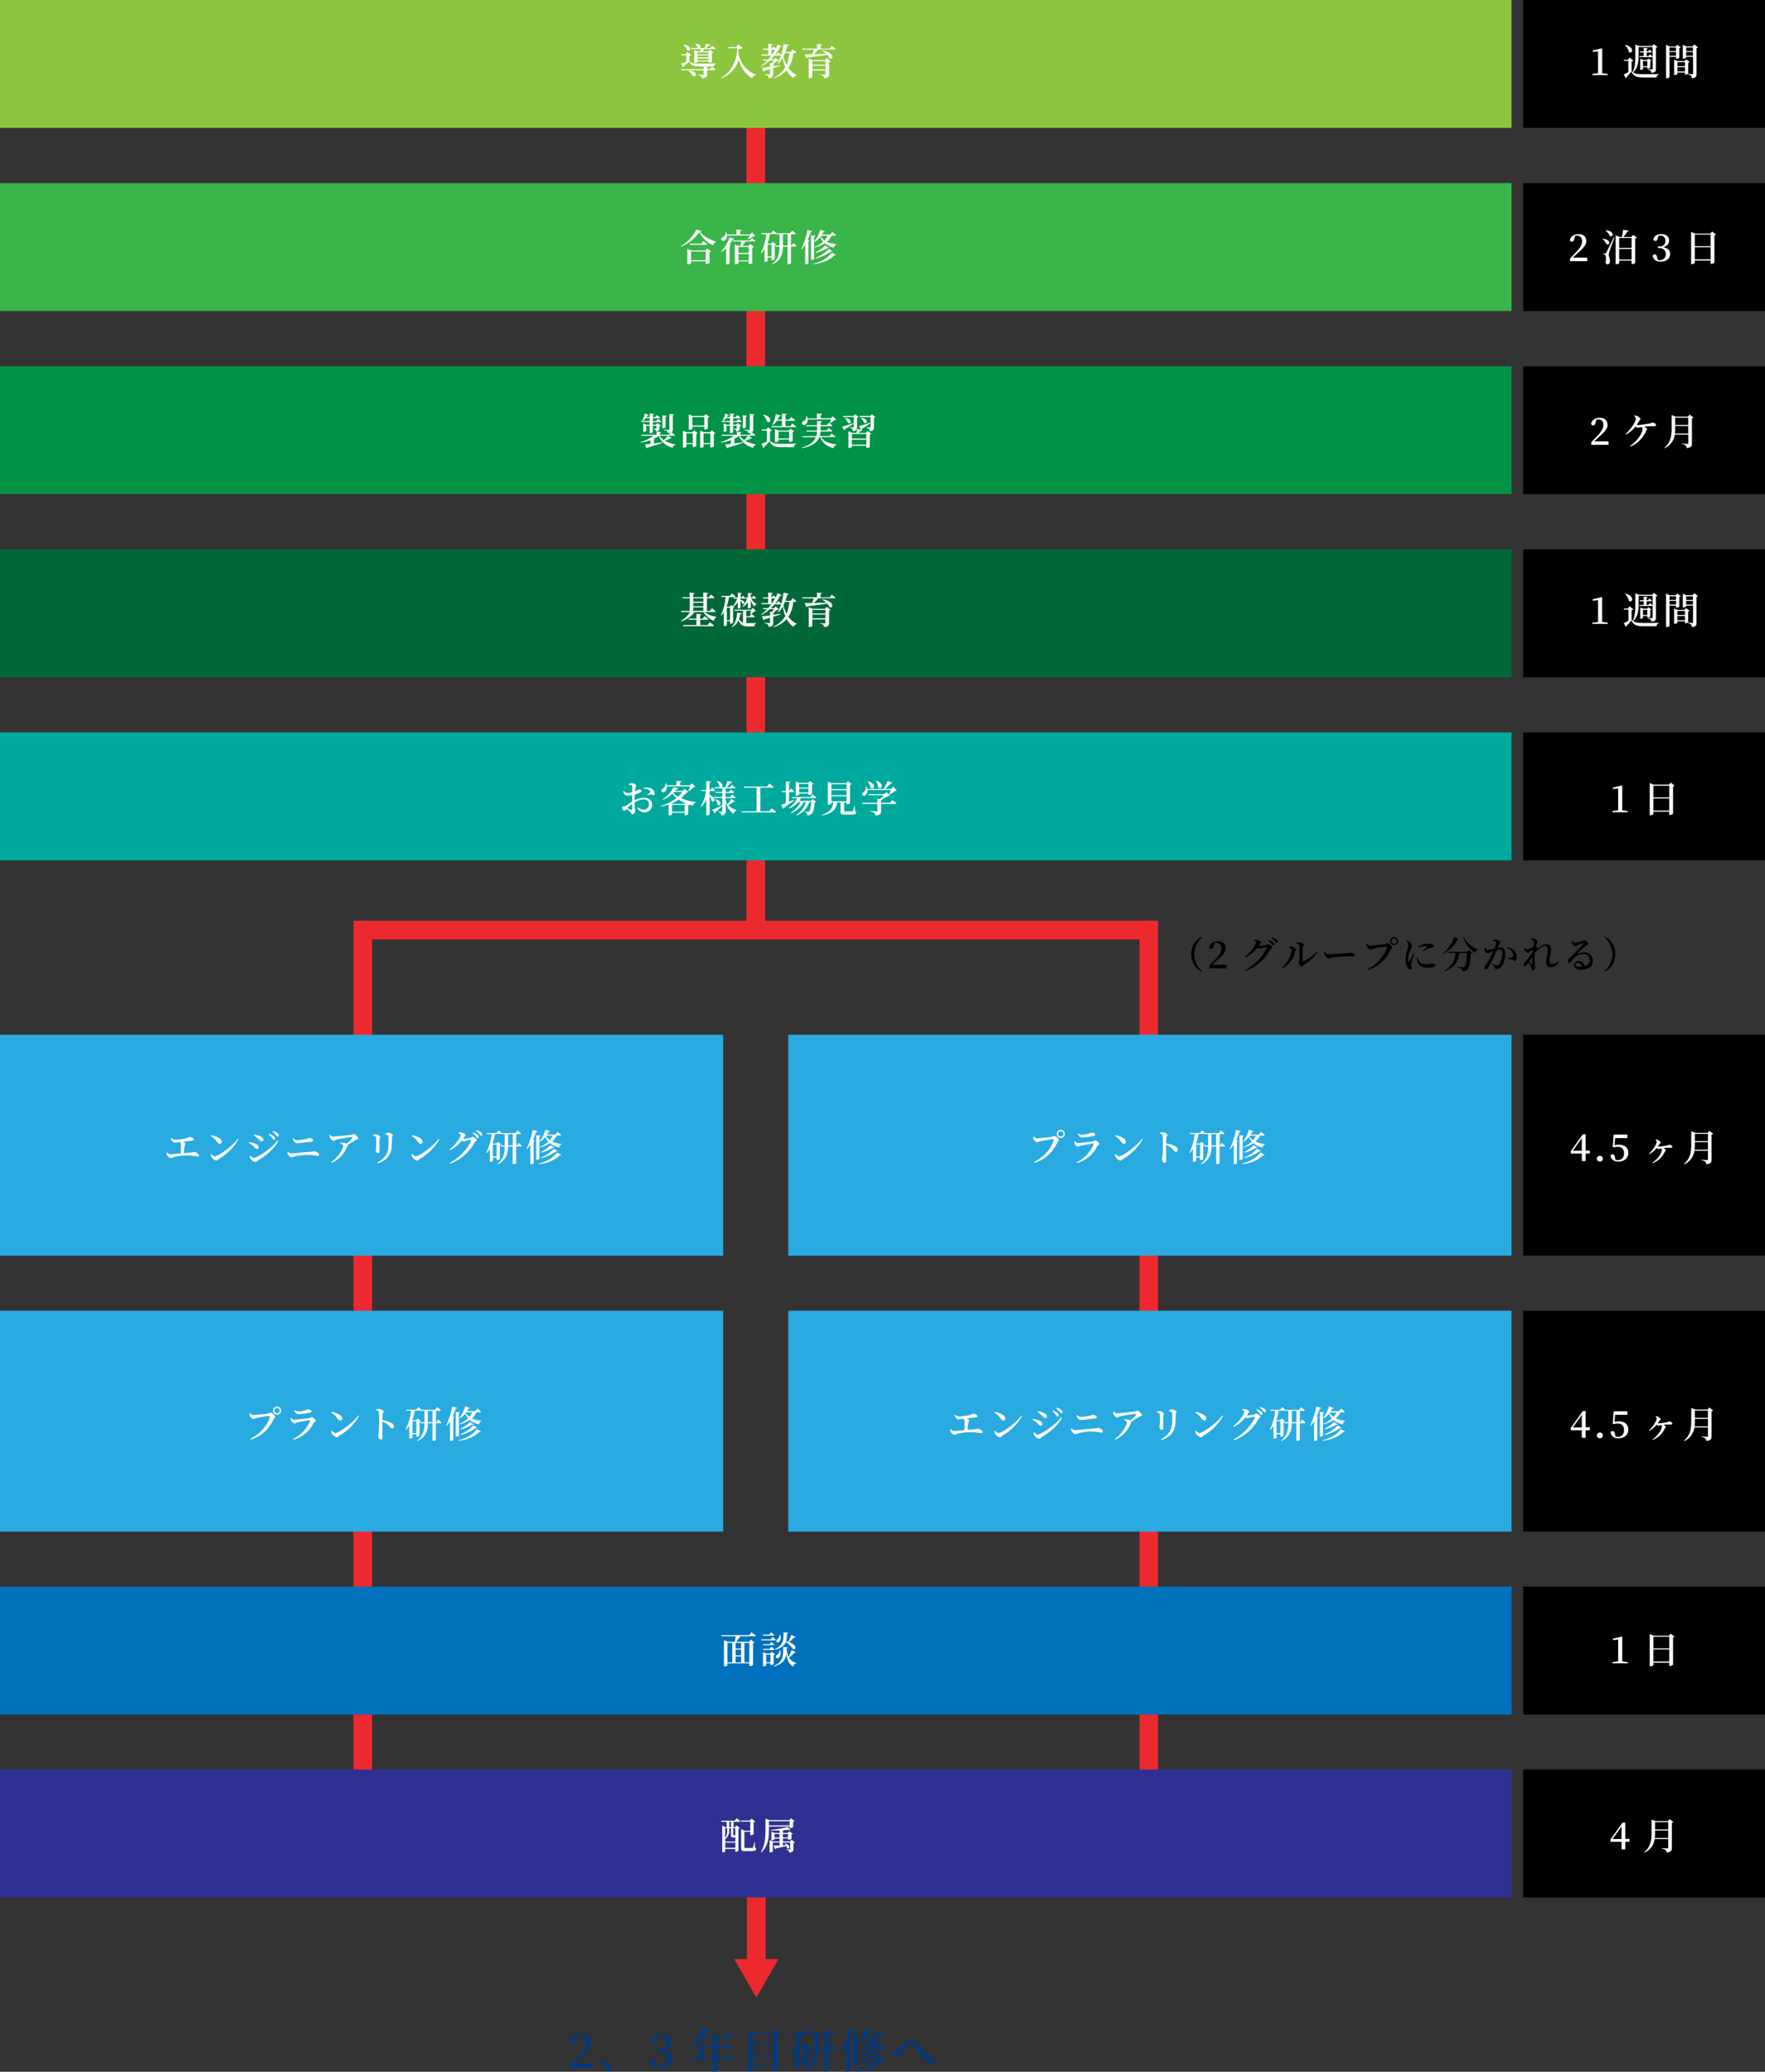
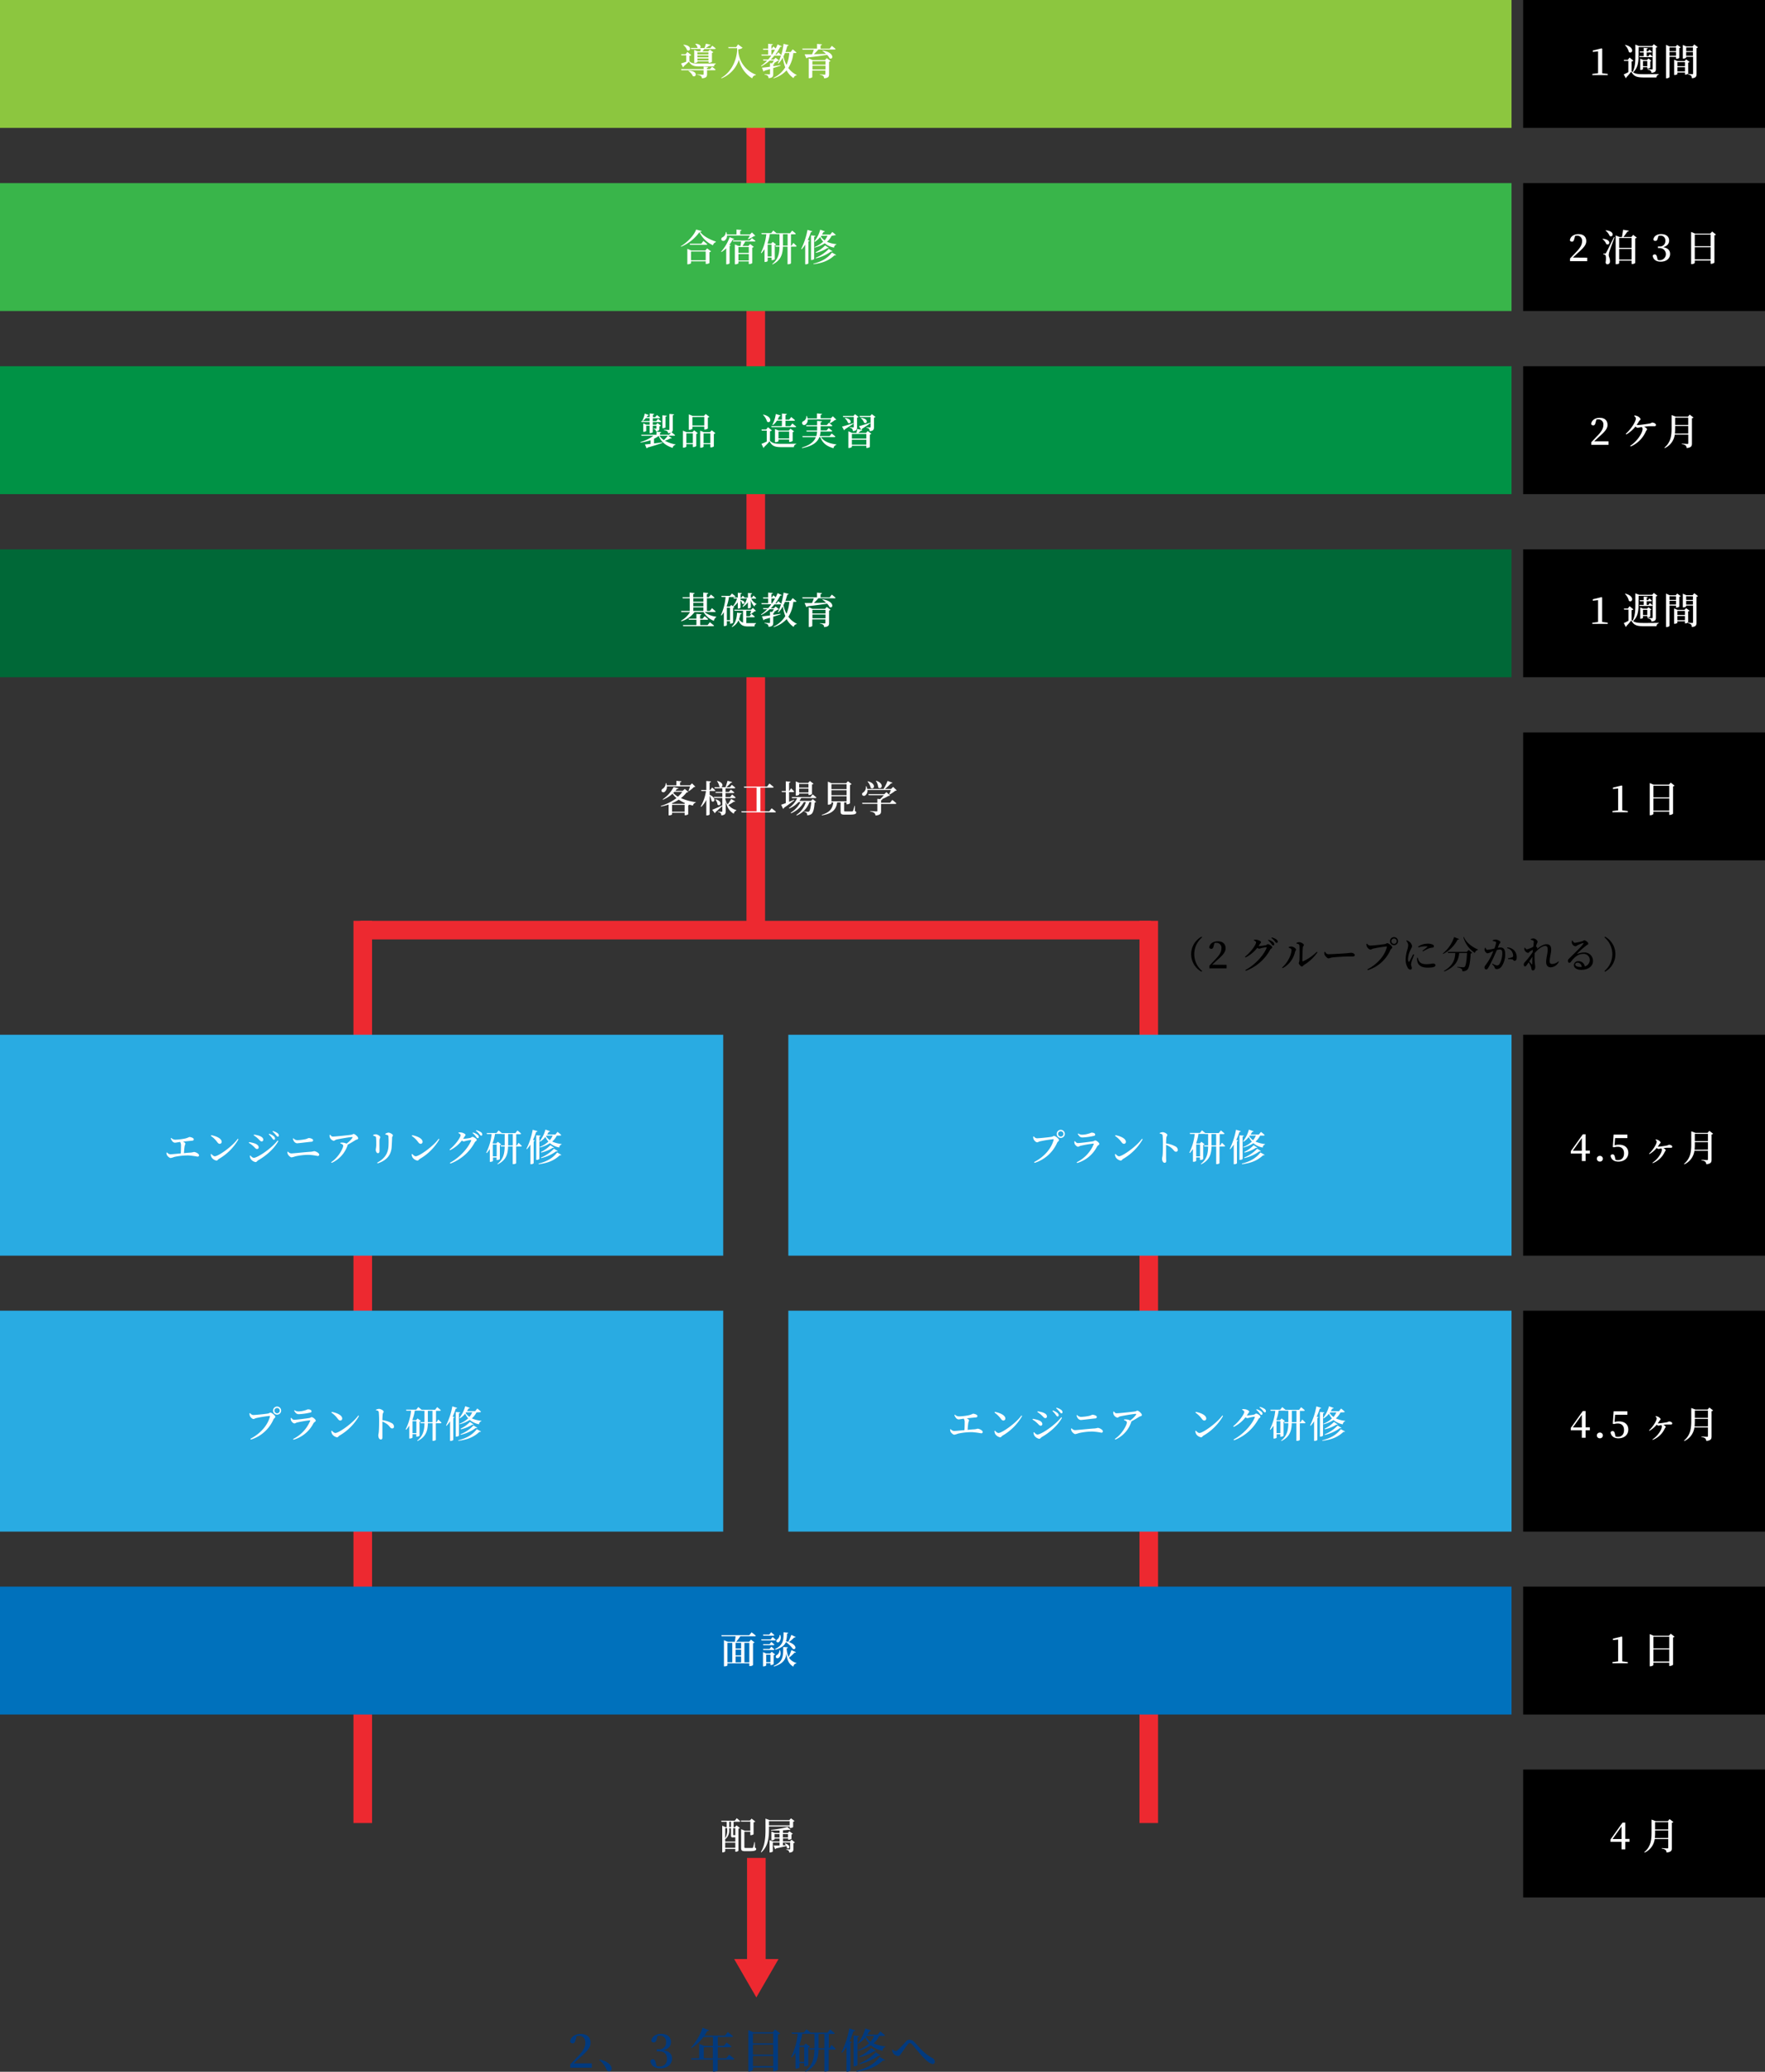
<svg xmlns="http://www.w3.org/2000/svg" viewBox="0 0 759 890.96">
  <rect x="0" y="0" width="759" height="890.96" fill="#333333" stroke="none" />
  <defs>
    <style>.cls-1{fill:#ed2930;}.cls-2{fill:#8cc63f;}.cls-3{fill:#39b54a;}.cls-4{fill:#009245;}.cls-5{fill:#006837;}.cls-6{fill:#00a99d;}.cls-7{fill:#29abe2;}.cls-8{fill:#0071bc;}.cls-9{fill:#2e3192;}.cls-10{fill:#fff;}.cls-11{fill:#023a7e;}</style>
  </defs>
  <g id="レイヤー_2" data-name="レイヤー 2">
    <g id="文字">
      <rect class="cls-1" x="321" y="48" width="8" height="352" />
      <rect class="cls-1" x="321.25" y="799" width="8" height="46" />
      <rect class="cls-1" x="152" y="396" width="8" height="388" />
      <rect class="cls-1" x="490" y="396" width="8" height="388" />
      <rect class="cls-1" x="321" y="230" width="8" height="340" transform="translate(725 75) rotate(90)" />
      <rect class="cls-2" width="650" height="55" />
      <rect class="cls-3" y="78.75" width="650" height="55" />
      <rect class="cls-4" y="157.5" width="650" height="55" />
      <rect x="655" width="104" height="55" />
      <rect x="655" y="78.75" width="104" height="55" />
      <rect x="655" y="157.5" width="104" height="55" />
      <rect class="cls-5" y="236.25" width="650" height="55" />
      <rect x="655" y="236.25" width="104" height="55" />
-       <rect class="cls-6" y="315" width="650" height="55" />
      <rect class="cls-7" y="445" width="311" height="95" />
      <rect class="cls-7" x="339" y="445" width="311" height="95" />
      <rect x="655" y="315" width="104" height="55" />
      <rect class="cls-8" y="682.33" width="650" height="55" />
      <rect x="655" y="682.33" width="104" height="55" />
-       <rect class="cls-9" y="761" width="650" height="55" />
      <rect x="655" y="761" width="104" height="55" />
      <rect x="655" y="445" width="104" height="95" />
      <rect class="cls-7" y="563.67" width="311" height="95" />
      <rect class="cls-7" x="339" y="563.67" width="311" height="95" />
      <rect x="655" y="563.67" width="104" height="95" />
      <path d="M516.69,402.81l.25.3a9.45,9.45,0,0,0,0,14.47l-.25.31a8.61,8.61,0,0,1,0-15.08Z" />
      <path d="M527.47,414.92v1.51h-7.41v-1.15c1-1,1.89-2,2.67-2.79,1.79-1.89,2.52-3.15,2.52-4.62a2.12,2.12,0,0,0-2.13-2.41,5,5,0,0,0-.87.1l-.37,1.36c-.19.87-.54,1.14-1,1.14a1,1,0,0,1-.88-.56c.2-1.78,1.82-2.69,3.66-2.69,2.31,0,3.38,1.25,3.38,3,0,1.54-1,2.82-3.75,5.2-.49.45-1.23,1.14-2,1.87Z" />
      <path d="M541.29,406.86a18.93,18.93,0,0,0,3-.37c.43-.11.64-.46,1-.46s1.79.78,1.79,1.32-.57.55-.83,1a19.76,19.76,0,0,1-10.5,9.15l-.21-.33c4.08-2.17,7.83-6.25,9.13-9.51.08-.21,0-.29-.16-.29a14.65,14.65,0,0,0-2.21.4,3.49,3.49,0,0,1-.9.21,1.36,1.36,0,0,1-.72-.39,14.76,14.76,0,0,1-5.07,4.17l-.23-.31c2.55-2,4.77-5.2,4.77-6.18,0-.3-.4-.62-.94-.88l.06-.25a3.92,3.92,0,0,1,1.06,0c.88.08,1.94.68,1.94,1s-.21.41-.47.83-.37.59-.58.88Zm4.18-2.71a5.51,5.51,0,0,1,2,1,1.26,1.26,0,0,1,.51.93.49.49,0,0,1-.51.51c-.24,0-.44-.27-.74-.67a6.84,6.84,0,0,0-1.46-1.54Zm1.39-1a6.15,6.15,0,0,1,2,.85,1.21,1.21,0,0,1,.59,1,.43.43,0,0,1-.46.49c-.3,0-.46-.3-.8-.7a7.19,7.19,0,0,0-1.47-1.39Z" />
      <path d="M554.2,407.56v-.3a2.93,2.93,0,0,1,1.11-.21c.67,0,2,.74,2,1.31,0,.39-.33.61-.41,1a10.44,10.44,0,0,1-5.33,7l-.24-.28c2.48-2.12,4.06-5.49,4.06-7.64C555.37,408,554.68,407.72,554.2,407.56Zm3.32-2.06a2.42,2.42,0,0,1,1.18-.31c.77,0,2,.72,2,1.19s-.37.43-.43,1c-.11.85-.23,4.64-.21,5.81,0,.22.11.29.3.21a20,20,0,0,0,5.89-4.07l.29.23a19.22,19.22,0,0,1-5.71,5.37c-.37.25-.63.74-1,.74s-1.31-1-1.31-1.41.19-.49.26-1.12c.06-.83.14-5,0-6.56,0-.43-.44-.66-1.23-.78Z" />
      <path d="M569.8,409.31c.42.59.69,1.05,1.48,1.05,1.58,0,6.73-.33,7.61-.4,1.08-.08,1.69-.21,2.09-.21.8,0,1.6.42,1.6,1,0,.38-.31.59-.92.59s-1.16,0-2.24,0-5.09.24-6.3.39-1.27.41-1.81.41-1.44-.93-1.72-1.6a2.66,2.66,0,0,1-.08-1.09Z" />
      <path d="M589.16,406.65c1.12,0,5.62-.48,6.44-.66.54-.11.61-.37,1-.37.62,0,2.09,1.25,2.09,1.77s-.54.62-.78,1.15a15.63,15.63,0,0,1-9.72,8.67l-.21-.33c4.47-2.29,7.54-6,8.42-9.62,0-.18,0-.23-.17-.23a52.26,52.26,0,0,0-5.78.93c-.4.1-.79.4-1.12.4-.63,0-1.44-.93-1.6-1.44a3.42,3.42,0,0,1-.13-1l.27-.11A1.79,1.79,0,0,0,589.16,406.65Zm8.57-1.9a1.74,1.74,0,1,1,1.74,1.74A1.73,1.73,0,0,1,597.73,404.75Zm.61,0a1.14,1.14,0,1,0,1.13-1.13A1.13,1.13,0,0,0,598.34,404.75Z" />
      <path d="M608.14,410.56c-.32.86-1,2.43-1.12,3a6.31,6.31,0,0,0-.23,1.2c0,.53.33,1.06.33,1.51s-.23.72-.66.72a1.32,1.32,0,0,1-1-.66,6.79,6.79,0,0,1-1-3.75,16.09,16.09,0,0,1,.72-4.14,7.85,7.85,0,0,0,.39-2,2.81,2.81,0,0,0-.85-1.81l.21-.19a3.26,3.26,0,0,1,1.06.51,2.88,2.88,0,0,1,1.23,1.92c0,.4-.23.72-.61,1.54a9.15,9.15,0,0,0-1.12,3.91,2.52,2.52,0,0,0,.19,1.16c.1.23.24.24.39,0,.38-.58,1.23-2.3,1.63-3.1Zm1.54,1.29a5.67,5.67,0,0,0,.43,1.28c.59,1,1.39,1.52,3.38,1.52a14,14,0,0,0,2.65-.3c.58,0,1.17.24,1.17.73,0,.85-1.57,1.06-3.41,1.06-2.8,0-4.1-1.1-4.43-2.86a4.78,4.78,0,0,1-.1-1.38Zm.14-4.74a7.08,7.08,0,0,1,4-1.28,4.79,4.79,0,0,1,2.26.39.83.83,0,0,1,.56.73c0,.32-.16.48-.53.55a10.3,10.3,0,0,0-1.54.3,19.49,19.49,0,0,0-2.64,1.35l-.24-.26c.71-.56,1.67-1.3,2-1.58s.22-.34-.92-.34a10.33,10.33,0,0,0-2.78.46Z" />
      <path d="M627.44,403.83c-.08.16-.23.27-.63.24a13.94,13.94,0,0,1-6.26,6.18l-.14-.17a15,15,0,0,0,4.9-7.1Zm4.14,4.68,1.51,1.28a1,1,0,0,1-.67.25c-.18,3.76-.61,6.25-1.46,7a2.82,2.82,0,0,1-2.11.64,1.28,1.28,0,0,0-.36-1.05,4.79,4.79,0,0,0-1.82-.6v-.24c.84.07,2.17.18,2.57.18a.83.83,0,0,0,.62-.19c.5-.43.85-2.77,1-5.94h-3.36c-.28,2.75-1.18,5.78-6.38,7.95l-.18-.24c4.23-2.46,4.74-5.31,4.88-7.71h-3.09l-.14-.47h8.13Zm-2.09-5.59c1,2.5,3.72,4.43,6.09,5.43l0,.16a1.74,1.74,0,0,0-1.35,1.31,12.08,12.08,0,0,1-4.94-6.77Z" />
      <path d="M644.08,407.59a8.64,8.64,0,0,1,1.18-.11c1.23,0,2,.72,2,2.76a9.12,9.12,0,0,1-1.62,5.52,2.65,2.65,0,0,1-2,1c-.59,0-.76-.24-1-.9-.09-.27-.2-.45-1-1.25l.16-.22a5.37,5.37,0,0,0,1.89.8,1.28,1.28,0,0,0,1.17-.67,9.52,9.52,0,0,0,1.17-4.73c0-1-.27-1.45-1.07-1.45a5.44,5.44,0,0,0-1.28.22c-.45,1.06-1,2.26-1.41,3.2-.8,1.68-1.71,3.53-2.34,4.52-.3.51-.53.65-.88.65a.76.76,0,0,1-.66-.83,1.29,1.29,0,0,1,.32-.91,20.92,20.92,0,0,0,2.47-3.94c.35-.69.69-1.46,1-2.21-.48.18-.93.35-1.23.5a3.62,3.62,0,0,1-1.3.42c-.44,0-1.12-.74-1.25-1.33a2.1,2.1,0,0,1,.13-1l.26-.05c.24.48.4.9.83.9a23.41,23.41,0,0,0,3-.56,11.48,11.48,0,0,0,.74-2.48.46.46,0,0,0-.24-.46,4.45,4.45,0,0,0-1.2-.31v-.29a2.84,2.84,0,0,1,1.28-.32c.7,0,2,.61,2,1.09s-.4.63-.6,1.11Zm4.14-.16a4.56,4.56,0,0,1,2.87,1.24,4.3,4.3,0,0,1,1.15,3.09c0,.81-.29,1.44-.9,1.45s-.51-.48-1-.64a7.75,7.75,0,0,0-1.8-.09l-.08-.34a16.88,16.88,0,0,0,1.77-.46.62.62,0,0,0,.45-.74,3.6,3.6,0,0,0-.59-1.84,3,3,0,0,0-2-1.33Z" />
      <path d="M670.32,413.66a4.15,4.15,0,0,1-3.43,2.34c-1.21,0-2-.72-2-2.29,0-1.86.66-3.63.66-5.38,0-1-.27-1.52-1.06-1.52-1.36,0-3.13,1.39-4.56,3.12v.21a27.4,27.4,0,0,0,.12,4.32,11.76,11.76,0,0,1,.15,1.35c0,.76-.39,1.52-.91,1.52a.65.65,0,0,1-.71-.66,6.26,6.26,0,0,0-.32-1.18,9.51,9.51,0,0,0-.91-1.65l-.72,1.07c-.26.37-.45.67-.79.69s-.57-.29-.57-.76a1.29,1.29,0,0,1,.41-1,35.93,35.93,0,0,0,3.4-4.34c0-.37.06-.72.09-1.07-.46.25-.94.54-1.23.72s-.5.64-.8.64a2.12,2.12,0,0,1-1.6-1.35,2.86,2.86,0,0,1,0-.83l.25-.08c.26.45.52.74.85.74a11.73,11.73,0,0,0,2.71-1.11c.11-.94.21-1.73.21-2.13s-.07-.45-.36-.57a3.44,3.44,0,0,0-.92-.32l0-.29a3,3,0,0,1,1.15-.26c.8,0,1.76.85,1.76,1.38,0,.37-.19.56-.38,1.12-.08.21-.18.54-.29.94.29.2.58.53.58.68s-.15.35-.37.6l0,0c1.26-1.12,2.89-2.24,4.32-2.24s2,.81,2,2.36c0,1.4-.64,3.29-.64,4.95,0,.85.32,1.17,1.06,1.17a4.06,4.06,0,0,0,2.72-1.15ZM659,411.44l-1.38,2c.38.45.85,1,1,1.19s.3.14.3-.14C658.94,413.88,658.91,412.68,659,411.44Z" />
      <path d="M676.22,404.46c.24.48.56,1,1,1a17.26,17.26,0,0,0,3.23-.71c.51-.16.53-.37.82-.37.64,0,1.74.87,1.74,1.45,0,.38-.48.48-1,.89a36,36,0,0,0-3.65,3.24c-.15.14-.07.27.08.2a8.36,8.36,0,0,1,2.72-.54,3.6,3.6,0,0,1,3.87,3.68c0,2.08-1.87,3.78-5.06,3.78-1.84,0-3.15-.79-3.15-2.07a1.79,1.79,0,0,1,2-1.65,2.73,2.73,0,0,1,2.71,2.25,2.88,2.88,0,0,0,2.11-2.74,2.58,2.58,0,0,0-2.87-2.63c-2.22,0-3.79,1.52-5.15,3.27-.32.43-.48.54-.8.53s-.59-.36-.56-.87.22-.67.69-1.12c2-2,5.13-5,5.89-6.11.22-.29.08-.39-.15-.36a13.78,13.78,0,0,0-2.35.95c-.3.16-.56.42-.86.42a1.87,1.87,0,0,1-1.54-1.45,2.49,2.49,0,0,1,.06-1Zm4,11.36c-.21-1.15-.91-1.81-1.81-1.81-.59,0-1,.32-1,.82s.7,1,2.06,1C679.76,415.85,680,415.84,680.24,415.82Z" />
      <path d="M690.22,402.81a8.61,8.61,0,0,1,0,15.08l-.26-.31a9.43,9.43,0,0,0,0-14.47Z" />
      <path class="cls-10" d="M296.47,26.33c.88.93,2,1,3.94,1,1.65,0,5.74,0,7.39-.05v.22a1,1,0,0,0-.73,1.06h-6.65c-2.11,0-3.26-.46-4.16-2.06-.51.49-1.26,1.2-2.22,2a.58.58,0,0,1-.34.44l-.83-1.64c.41-.12,1.26-.4,2.22-.75V23.78H293l-.1-.46h1.92l.77-1,1.65,1.37a1.19,1.19,0,0,1-.8.33Zm9.73,2.38s.93.69,1.51,1.22c0,.18-.2.26-.42.26h-3.23v1.66c0,1.07-.26,1.66-2.21,1.84a1.49,1.49,0,0,0-.43-1,3.65,3.65,0,0,0-1.6-.51V32s2,.13,2.38.13.37-.08.37-.31V30.19H293l-.13-.47h9.7v-1.1l2,.19c-.05.21-.19.32-.54.38v.53h1.31ZM294,19.24c3.89.33,2.91,3.2,1.47,2.37a4.52,4.52,0,0,0-1.61-2.24Zm2.18,11.19c4.14,0,3.33,3.07,1.76,2.28a5.1,5.1,0,0,0-1.89-2.16Zm.85-9.8h3l-.05,0a2.86,2.86,0,0,0-1-1.67l.14-.13c2.31.12,2.44,1.4,1.84,1.83h2a19,19,0,0,0,.59-1.86l2.05.45a.55.55,0,0,1-.61.32,11,11,0,0,1-1.51,1.09h2l.82-1s.9.66,1.49,1.17c-.05.17-.21.25-.43.25h-4.47a10.13,10.13,0,0,1-.85,1h2.51l.71-.74,1.49,1.12a1.08,1.08,0,0,1-.59.29V26.6a2.19,2.19,0,0,1-1.22.43h-.22v-.61h-4.76v.2c0,.14-.62.46-1.22.46h-.2V21.46l1.5.61h1.12c.05-.3.11-.66.18-1h-4.12Zm2.86,1.9v.84h4.76v-.84Zm0,2.12h4.76v-.82h-4.76ZM304.67,26v-.85h-4.76V26Z" />
      <path class="cls-10" d="M317.35,19.09l2,1.46a3,3,0,0,1-1.87.62v.64a11.64,11.64,0,0,0,7.62,10.3l-.07.19a1.79,1.79,0,0,0-1.56,1.39,12.66,12.66,0,0,1-5.73-8,12.78,12.78,0,0,1-7.46,8l-.15-.2c3.52-1.92,6.41-6.28,6.85-11.67V20.73h-3.71l-.11-.47h3.44Z" />
      <path class="cls-10" d="M341.15,22.82A14.53,14.53,0,0,1,339,29.24a9.72,9.72,0,0,0,3.6,3l0,.16a1.59,1.59,0,0,0-1.35,1.2,9.09,9.09,0,0,1-3-3.36,12.35,12.35,0,0,1-5.55,3.44l-.12-.19a11.76,11.76,0,0,0,5.09-4.53,19.34,19.34,0,0,1-1.05-4.16,12.48,12.48,0,0,1-1.89,2.57l-.22-.14a22.88,22.88,0,0,0,1.37-3.46.44.44,0,0,1-.38.16H333a17.57,17.57,0,0,1-1.57,1.68h1.36l.75-.77L335,26c-.11.13-.3.16-.62.19-.47.32-1.11.72-1.73,1.06l.43.05c0,.22-.19.33-.53.4v.76c1-.12,2-.28,3.08-.44l0,.25c-.85.29-1.87.61-3.12,1v2.51c0,1.09-.22,1.68-2,1.85a1.72,1.72,0,0,0-.35-1,2.42,2.42,0,0,0-1.36-.51v-.23s1.65.1,2,.1.33-.06.33-.27v-2c-.73.23-1.54.45-2.4.69a.61.61,0,0,1-.4.37l-.67-1.67c.72-.06,2-.2,3.47-.4V27.14l.87.08a8.94,8.94,0,0,0,.8-1.16H331a18.13,18.13,0,0,1-3.58,2.46l-.18-.19a17.94,17.94,0,0,0,2.66-2.27h-1.65l-.14-.47h2.22a19.59,19.59,0,0,0,1.36-1.68h-4.16l-.13-.46h2.92V21.4h-2.12l-.12-.47h2.24V18.84l2,.17c0,.24-.18.39-.59.45v1.47h.16l.69-.94s.52.43,1,.85a16.92,16.92,0,0,0,.8-1.76l1.84.85c-.1.17-.26.25-.67.19a21.38,21.38,0,0,1-2.12,3.33h.53l.72-.93s.77.65,1.27,1.12a27.84,27.84,0,0,0,1-4.79l2.2.55a.59.59,0,0,1-.6.37,26.22,26.22,0,0,1-.8,2.59H340l.9-1.14s1,.8,1.6,1.35c-.05.17-.21.25-.43.25Zm-9.16.63a19.76,19.76,0,0,0,1.28-2.05h-1.55v2.05Zm5.57-.63c-.21.5-.42,1-.66,1.44a14.18,14.18,0,0,0,1.32,3.68,15.82,15.82,0,0,0,1.21-5.12Z" />
      <path class="cls-10" d="M357.69,19.72s1,.75,1.63,1.33a.39.39,0,0,1-.41.25h-7a23.06,23.06,0,0,1-1.92,2c1.55,0,3.36-.07,5.26-.11a11.62,11.62,0,0,0-1.65-1.32l.15-.12c5.22.78,4.66,4.14,3,3.34a5.68,5.68,0,0,0-1.09-1.5c-2,.33-4.7.7-8.43,1.15a.74.74,0,0,1-.47.34L346,23.35c.74,0,1.85,0,3.19,0a16.28,16.28,0,0,0,.78-2h-4.83l-.14-.46h6.35v-2l2.1.18c0,.23-.16.39-.58.45v1.41h3.92ZM355.54,25l1.62,1.24a1.06,1.06,0,0,1-.64.32v5.37c0,1-.26,1.59-2.14,1.76a1.44,1.44,0,0,0-.37-1,2.66,2.66,0,0,0-1.43-.5V32s1.67.11,2,.11.36-.11.36-.34V30.36h-5.63v2.77c0,.16-.64.5-1.28.5h-.24v-8.5l1.62.69h5.37Zm-6.19,1.3v1.54H355V26.28ZM355,29.9V28.28h-5.63V29.9Z" />
      <path class="cls-10" d="M691.38,31.8v.51h-6.63V31.8l2.46-.32c0-1,0-1.94,0-2.88V22.09l-2.25.24v-.61l3.78-.93L689,21l0,2.53v5.1c0,.94,0,1.91,0,2.88Z" />
      <path class="cls-10" d="M704.62,23.85c0,2.33-.11,5.25-2.33,7.25,1,.7,2.24.81,4.59.81,1.89,0,4.43,0,6.45-.06v.21a1.28,1.28,0,0,0-1,1.25h-5.38c-3.06,0-4.34-.42-5.47-2.48a27.94,27.94,0,0,1-2.12,2.44.3.3,0,0,1-.2.37L698.24,32c.51-.21,1.26-.57,2-1V26.2h-1.86l-.1-.46H700l.77-1,1.65,1.38a1.31,1.31,0,0,1-.8.32v4.13a2.88,2.88,0,0,0,.45.41c1.12-2.08,1.18-4.67,1.18-7.1V19.17l1.6.63h5.65l.69-.8,1.55,1.18a1.07,1.07,0,0,1-.65.32v9.12c0,1-.23,1.54-1.94,1.69a1.31,1.31,0,0,0-.34-.88,2.23,2.23,0,0,0-1.28-.45v-.24s1.46.11,1.8.11.33-.11.33-.32V20.26h-6Zm-5.71-4.55c4.34,1.06,3.06,4.18,1.55,3.07a6.25,6.25,0,0,0-1.71-3Zm7.94,4.85V22.57h-1.64l-.12-.47h1.76V20.57l1.73.16c0,.19-.15.32-.47.36v1h.59l.6-.73s.67.54,1.07.94a.35.35,0,0,1-.39.26h-1.87v1.58h.77l.62-.82s.71.6,1.14,1a.36.36,0,0,1-.4.26h-5.19l-.12-.45Zm1.53,5.35v-.59h-1.84v.8c0,.11-.54.38-1,.38h-.18V25.22l1.27.55h1.65l.6-.63,1.28,1a.87.87,0,0,1-.49.24V29.1a1.72,1.72,0,0,1-1.06.4Zm0-1V26.23h-1.84v2.23Z" />
      <path class="cls-10" d="M717.93,24.42V33.1c0,.21-.54.57-1.25.57h-.25V19.27L718,20h2.59l.67-.74,1.49,1.11a1.05,1.05,0,0,1-.61.28v4.25a2.17,2.17,0,0,1-1.18.4h-.23v-.84Zm0-4V22h2.8V20.42Zm2.8,3.55V22.39h-2.8V24ZM726,31.64a1.87,1.87,0,0,1-1.2.45h-.22v-.91h-3.25v.64c0,.14-.59.45-1.19.45h-.2V25.66l1.45.62h3l.7-.75,1.48,1.1a1,1,0,0,1-.6.31Zm-4.67-4.91v1.73h3.25V26.73Zm3.25,4V28.91h-3.25v1.82Zm5.63-10.39a1.27,1.27,0,0,1-.65.34V31.75c0,1.11-.23,1.75-2,1.91a2,2,0,0,0-.32-1.09,2.38,2.38,0,0,0-1.29-.53V31.8s1.47.11,1.77.11.36-.11.36-.33V24.42H725.1v.32c0,.15-.62.48-1.23.48h-.21V19.33l1.52.63h2.68l.72-.85Zm-5.09.08V22H728V20.42ZM728,24V22.39H725.1V24Z" />
      <path class="cls-10" d="M682.56,110.81v1.5h-7.41v-1.15c1-1,1.89-2,2.67-2.78,1.79-1.89,2.51-3.16,2.51-4.63a2.11,2.11,0,0,0-2.12-2.4,4.15,4.15,0,0,0-.87.1l-.37,1.36c-.19.86-.54,1.13-1,1.13a1,1,0,0,1-.88-.56c.21-1.77,1.83-2.69,3.67-2.69,2.3,0,3.38,1.25,3.38,3,0,1.53-1,2.81-3.75,5.2l-2,1.87Z" />
      <path class="cls-10" d="M689.24,102.69c3.94.28,3,3.14,1.52,2.28a5,5,0,0,0-1.66-2.15Zm5.06-.64c-.67,1.89-2,5.41-2.24,6.2a6.58,6.58,0,0,0-.26,1.44c0,.8.6,1.42.53,2.75a1.12,1.12,0,0,1-1.15,1.22c-.35,0-.64-.24-.72-.8.26-1.67.18-3-.21-3.24a1.46,1.46,0,0,0-.8-.25v-.32h.72c.24,0,.29,0,.48-.32.35-.58.35-.58,3.41-6.76Zm-3.73-3c4.07.34,3.16,3.25,1.64,2.43a5.6,5.6,0,0,0-1.77-2.3Zm13.3,3.14a1.08,1.08,0,0,1-.67.33v10.55a1.68,1.68,0,0,1-1.31.45h-.26v-1.42h-5.34v1.12c0,.11-.47.41-1.25.41h-.26V101.25l1.7.68h1c.16-.85.38-2.2.49-3.13l2.45.42c-.06.27-.27.4-.62.42-.45.65-1.14,1.61-1.67,2.29h3.38l.8-.93Zm-7.58.17v4.23h5.34v-4.23Zm5.34,9.27v-4.59h-5.34v4.59Z" />
      <path class="cls-10" d="M712.83,102.6c-.16.73-.47,1-1,1a.82.82,0,0,1-.83-.56c.24-1.63,1.69-2.37,3.37-2.37,2.17,0,3.41,1.16,3.41,2.79,0,1.33-.84,2.38-2.59,2.85,2.07.33,3,1.42,3,2.91,0,1.92-1.59,3.31-4,3.31-1.92,0-3.22-.81-3.48-2.54a.89.89,0,0,1,.87-.58c.54,0,.78.32,1,1.19l.29,1.18a3.75,3.75,0,0,0,.93.11,2.6,2.6,0,1,0-.05-5.2h-.78V106h.65a2.3,2.3,0,0,0,2.53-2.48,2,2,0,0,0-2.13-2.18,3.94,3.94,0,0,0-.8.08Z" />
      <path class="cls-10" d="M737.9,100.87a1.26,1.26,0,0,1-.65.34v11.73a2.21,2.21,0,0,1-1.38.51h-.25v-1.39H728.8V113c0,.21-.61.59-1.3.59h-.27V99.75l1.69.7h6.54l.81-.88Zm-9.1,0v5h6.82v-5Zm6.82,10.67v-5.2H728.8v5.2Z" />
      <path class="cls-10" d="M691.71,189.81v1.5H684.3v-1.15c1-1,1.89-2,2.67-2.78,1.8-1.89,2.52-3.16,2.52-4.63a2.12,2.12,0,0,0-2.13-2.4,4.22,4.22,0,0,0-.87.1l-.37,1.36c-.19.86-.54,1.13-1,1.13a1,1,0,0,1-.88-.56c.2-1.77,1.82-2.69,3.66-2.69,2.31,0,3.38,1.25,3.38,3.05,0,1.53-1,2.81-3.75,5.2l-2,1.87Z" />
      <path class="cls-10" d="M702.89,178.65a4.57,4.57,0,0,1,1.4.39c.51.27,1.17.83,1.17,1.23s-.36.43-.6.82a19.12,19.12,0,0,1-1.05,1.65,3.07,3.07,0,0,0,.51.06c.83,0,4.08-.5,4.94-.64s.93-.42,1.24-.42c.65,0,1.61.42,1.61,1,0,.3-.12.56-.69.56s-1.5,0-2.27,0c-.51,0-1.33.13-2.13.23.74.34,1.25.78,1.25,1.09s-.35.51-.49.88a12.54,12.54,0,0,1-6.52,6.51l-.22-.29c3.2-2.08,5.31-5.66,5.31-7.23a1,1,0,0,0-.38-.82l-.72.12a9.48,9.48,0,0,1-1.06.17,1.63,1.63,0,0,1-.9-.53,14.33,14.33,0,0,1-3.92,3.41l-.25-.27c2.3-2,4.35-5.31,4.35-6.56,0-.37-.21-.64-.72-1.12Z" />
      <path class="cls-10" d="M728.26,179.57a1.27,1.27,0,0,1-.68.32v10.8c0,1.12-.24,1.79-2.29,2a1.62,1.62,0,0,0-.43-1.12,3.1,3.1,0,0,0-1.63-.57v-.24s2,.14,2.39.14.4-.13.4-.38v-3.62h-5.81a7.51,7.51,0,0,1-4.31,5.81l-.18-.18c2.71-2.24,3.12-5.12,3.12-8.33v-5.69l1.81.68h5.21l.75-.88ZM726,186.42V183.2h-5.64v1a21.5,21.5,0,0,1-.11,2.26Zm-5.64-6.79v3.12H726v-3.12Z" />
      <path class="cls-10" d="M301.75,99.33c-.06.2-.27.29-.73.32,1.44,2,4.21,3.36,6.83,4.25l0,.23a1.8,1.8,0,0,0-1.24,1.35,12,12,0,0,1-5.85-5.63,18.4,18.4,0,0,1-7.86,6.25l-.11-.22c2.76-1.6,5.81-4.85,6.56-7.16Zm2.35,7.49,1.67,1.28a1.33,1.33,0,0,1-.69.36v4.66a2.5,2.5,0,0,1-1.33.39h-.27v-1.12h-6.32v.77c0,.15-.71.5-1.36.5h-.23V107l1.68.71h6.07Zm-1.63-3.2s1,.8,1.68,1.4c0,.17-.21.25-.43.25h-7l-.13-.46h5Zm1,8.31v-3.76h-6.32v3.76Z" />
      <path class="cls-10" d="M315.73,102.76a.57.57,0,0,1-.62.27,17.33,17.33,0,0,1-1.47,2.24l.61.23c-.05.14-.21.24-.5.28v7.48a1.81,1.81,0,0,1-1.18.41h-.28v-6.89a12.46,12.46,0,0,1-2,1.61l-.19-.17a18.65,18.65,0,0,0,3.66-6.21Zm-3.1-1.47a2.4,2.4,0,0,1-1,2.14,1,1,0,0,1-1.42-.29.9.9,0,0,1,.56-1.12,2.55,2.55,0,0,0,1.34-2.21h.24a5,5,0,0,1,.23,1h4.14V98.71l2.15.19c0,.22-.16.39-.58.45v1.47h4.23l.83-.85,1.46,1.41c-.12.13-.31.16-.61.18a12.22,12.22,0,0,1-2.42,1.33l-.18-.12a13.79,13.79,0,0,0,.89-1.48Zm10.69,1.13s.95.67,1.54,1.19c0,.17-.21.25-.43.25h-3.94c-.34.61-.79,1.33-1.2,1.91h2.54l.74-.83,1.58,1.23a1.18,1.18,0,0,1-.67.33v6.63c0,.13-.75.43-1.26.43H322v-1.15h-4.46v.77c0,.14-.63.49-1.25.49H316v-8.56l1.55.66h.88c.11-.61.21-1.33.27-1.91h-3.45l-.13-.44h7.33Zm-5.79,3.81v2.53H322v-2.53ZM322,112v-2.74h-4.46V112Z" />
      <path class="cls-10" d="M341.18,104.46s.88.8,1.39,1.36c-.05.17-.21.25-.43.25h-2v7.14c0,.11-.46.43-1.22.43h-.25v-7.57h-2c-.07,2.93-.67,5.81-4.45,7.64l-.16-.18c2.61-2,3.1-4.58,3.15-7.46h-1.66l-.13-.46h1.79v-4.9h-1.36l0-.06h-2.8a19,19,0,0,1-1,4l.27.11h1.3l.68-.74,1.46,1.11a1.2,1.2,0,0,1-.59.28v6.07a2,2,0,0,1-1.17.4h-.22v-1.09h-1.65v1.44c0,.11-.44.43-1.12.43h-.24v-5.52a14.94,14.94,0,0,1-1.33,1.75l-.23-.18a22.54,22.54,0,0,0,2.32-8h-2l-.13-.46h4.24l.88-1.11s.78.63,1.41,1.16h5.83l.88-1.13s1,.77,1.56,1.33c0,.18-.22.26-.44.26h-1.62v4.9h.22Zm-11.06.73v5.11h1.65v-5.11Zm8.58.42v-4.9h-2v4.9Z" />
-       <path class="cls-10" d="M349.3,99.46c-.06.19-.25.34-.62.34a25.63,25.63,0,0,1-1.31,3.41l.78.29c0,.14-.21.25-.5.3v9.46a1.62,1.62,0,0,1-1.13.41h-.26v-8.46a12.56,12.56,0,0,1-1.5,2l-.23-.13a30.68,30.68,0,0,0,2.71-8.23Zm.8,11.89c0,.16-.57.47-1.09.47h-.25v-10.6l1.87.19c0,.2-.16.36-.53.4Zm-.35,2.07c3.23-.85,5.92-2.1,8-4.8l1.82,1c-.11.18-.3.21-.67.13-2.59,2.45-5.49,3.43-9.11,3.87Zm7.86-12a7.89,7.89,0,0,1-2,2.56,13,13,0,0,0,4.05,1l0,.18a1.45,1.45,0,0,0-1,1.33,8.81,8.81,0,0,1-4-1.87,14,14,0,0,1-4.32,1.85l-.1-.21a11.78,11.78,0,0,0,3.75-2.32,8.81,8.81,0,0,1-1.3-2,9.14,9.14,0,0,1-2.29,2.05l-.21-.16a13.88,13.88,0,0,0,2.53-5.06l2,.72a.6.6,0,0,1-.62.29c-.2.38-.4.75-.63,1.1h3.54l.9-1.12s1,.77,1.58,1.33c0,.18-.21.26-.43.26Zm-1.2,5.17c-.13.12-.27.17-.59.09a16.94,16.94,0,0,1-4.9,2.05l-.16-.27a13.71,13.71,0,0,0,4.06-2.9Zm-5.65,4.27a15.58,15.58,0,0,0,5.62-3.81l1.61,1c-.12.16-.28.19-.64.11a17.71,17.71,0,0,1-6.46,2.93Zm2.45-9.44a3.4,3.4,0,0,1-.23.3,6.17,6.17,0,0,0,1.64,1.66,7.17,7.17,0,0,0,1.21-2Z" />
+       <path class="cls-10" d="M349.3,99.46c-.06.19-.25.34-.62.34a25.63,25.63,0,0,1-1.31,3.41l.78.29c0,.14-.21.25-.5.3v9.46a1.62,1.62,0,0,1-1.13.41h-.26v-8.46a12.56,12.56,0,0,1-1.5,2l-.23-.13a30.68,30.68,0,0,0,2.71-8.23Zm.8,11.89c0,.16-.57.47-1.09.47h-.25v-10.6l1.87.19c0,.2-.16.36-.53.4Zm-.35,2.07c3.23-.85,5.92-2.1,8-4.8l1.82,1c-.11.18-.3.21-.67.13-2.59,2.45-5.49,3.43-9.11,3.87Zm7.86-12a7.89,7.89,0,0,1-2,2.56,13,13,0,0,0,4.05,1l0,.18a1.45,1.45,0,0,0-1,1.33,8.81,8.81,0,0,1-4-1.87,14,14,0,0,1-4.32,1.85l-.1-.21a11.78,11.78,0,0,0,3.75-2.32,8.81,8.81,0,0,1-1.3-2,9.14,9.14,0,0,1-2.29,2.05l-.21-.16a13.88,13.88,0,0,0,2.53-5.06l2,.72a.6.6,0,0,1-.62.29c-.2.38-.4.75-.63,1.1h3.54l.9-1.12s1,.77,1.58,1.33Zm-1.2,5.17c-.13.12-.27.17-.59.09a16.94,16.94,0,0,1-4.9,2.05l-.16-.27a13.71,13.71,0,0,0,4.06-2.9Zm-5.65,4.27a15.58,15.58,0,0,0,5.62-3.81l1.61,1c-.12.16-.28.19-.64.11a17.71,17.71,0,0,1-6.46,2.93Zm2.45-9.44a3.4,3.4,0,0,1-.23.3,6.17,6.17,0,0,0,1.64,1.66,7.17,7.17,0,0,0,1.21-2Z" />
      <path class="cls-10" d="M288.87,188.4c-.09.16-.24.22-.59.13a12.44,12.44,0,0,1-2.37,1,13.69,13.69,0,0,0,4.56,1.57v.18a1.66,1.66,0,0,0-1.22,1.34c-2.78-.93-4.88-2.45-6-5.14a10.18,10.18,0,0,1-2,1.2v2c1.14-.12,2.39-.28,3.62-.46l0,.24c-1.52.54-3.55,1.22-6.4,2a.51.51,0,0,1-.4.34l-.75-1.7c.58,0,1.42-.09,2.43-.19v-1.58a24.14,24.14,0,0,1-4.26,1l-.09-.23a16.91,16.91,0,0,0,5.57-2.69h-5.09l-.15-.46h6.58v-1.31l2,.17c0,.21-.15.35-.52.42v.72h4l.74-.9a4.08,4.08,0,0,1-1.25.26,1.24,1.24,0,0,0-.37-.87,2.82,2.82,0,0,0-1.39-.44v-.23s1.68.11,2,.11.34-.08.34-.3V178l2,.19c-.05.23-.2.36-.55.42v6a1.35,1.35,0,0,1-.53,1.31c.24.18,1,.77,1.52,1.22,0,.17-.2.25-.43.25h-2.53Zm-9.49-8.56H277.7a6,6,0,0,1-1.25,1.17l-.22-.15a10.19,10.19,0,0,0,1-3l1.77.62a.52.52,0,0,1-.57.29c-.12.21-.23.4-.36.59h1.33V177.8l1.89.2c0,.22-.16.37-.54.41v1h1l.77-.92s.83.64,1.37,1.13c-.05.18-.19.26-.41.26h-2.77v1.23h1.49l.78-1s.85.69,1.39,1.15a.38.38,0,0,1-.41.26h-3.25v1.14h1.41l.62-.73,1.49,1.11a1.23,1.23,0,0,1-.67.3v.84c0,.78-.2,1.21-1.52,1.32a1.09,1.09,0,0,0-.18-.65,1.35,1.35,0,0,0-.77-.29v-.24s.69.05.95.05.24-.1.24-.26v-1h-1.57v2.74c0,.14-.6.43-1.09.43h-.26v-3.17h-1.45v2.22c0,.12-.58.37-1.09.37h-.19v-3.62l1.36.57h1.37v-1.14h-3.49l-.13-.45h3.62Zm4.23,7.55a6.15,6.15,0,0,0,1.87,1.86,13.68,13.68,0,0,0,1.68-1.86Zm2.58-3.6c0,.13-.6.37-1.08.37h-.25v-5.57l1.89.19c0,.19-.17.34-.56.4Z" />
      <path class="cls-10" d="M298.5,185.07l1.57,1.2a1.06,1.06,0,0,1-.65.32v5.22a2,2,0,0,1-1.25.46h-.23V191h-2.78v1.05c0,.15-.63.47-1.25.47h-.22v-7.3l1.55.62h2.54Zm-.56,5.49v-4.22h-2.78v4.22Zm-.19-6.21c0,.13-.67.48-1.31.48h-.23v-6.62l1.62.65h4.87l.77-.82,1.58,1.22a1.12,1.12,0,0,1-.66.34v4.67a2.14,2.14,0,0,1-1.28.45h-.25v-1.25h-5.11Zm0-5V183h5.11v-3.69Zm9.88,6.94a1.26,1.26,0,0,1-.66.34V192a2.23,2.23,0,0,1-1.26.41h-.24V191h-2.92v1.09c0,.14-.6.46-1.23.46h-.22v-7.33l1.53.62h2.68l.75-.8Zm-2.16,4.29v-4.22h-2.92v4.22Z" />
-       <path class="cls-10" d="M323.43,188.4c-.09.16-.24.22-.59.13a12.44,12.44,0,0,1-2.37,1,13.69,13.69,0,0,0,4.56,1.57v.18a1.66,1.66,0,0,0-1.22,1.34c-2.78-.93-4.88-2.45-6-5.14a10.48,10.48,0,0,1-2,1.2v2c1.14-.12,2.39-.28,3.62-.46l0,.24c-1.52.54-3.55,1.22-6.4,2a.51.51,0,0,1-.4.34l-.75-1.7c.58,0,1.42-.09,2.43-.19v-1.58a24.14,24.14,0,0,1-4.26,1l-.09-.23a16.91,16.91,0,0,0,5.57-2.69h-5.09l-.15-.46h6.58v-1.31l2,.17c0,.21-.15.35-.52.42v.72h4l.74-.9a4.08,4.08,0,0,1-1.25.26,1.24,1.24,0,0,0-.37-.87,2.82,2.82,0,0,0-1.39-.44v-.23s1.68.11,2,.11.34-.08.34-.3V178l2,.19c-.05.23-.2.36-.55.42v6a1.35,1.35,0,0,1-.53,1.31c.24.18,1,.77,1.52,1.22,0,.17-.2.25-.43.25h-2.53Zm-9.49-8.56h-1.68A6,6,0,0,1,311,181l-.22-.15a10.19,10.19,0,0,0,1-3l1.77.62a.52.52,0,0,1-.57.29c-.12.21-.23.4-.36.59h1.33V177.8l1.89.2c0,.22-.16.37-.54.41v1h1l.77-.92s.83.64,1.37,1.13c-.05.18-.19.26-.41.26h-2.77v1.23h1.49l.78-1s.85.69,1.39,1.15a.38.38,0,0,1-.41.26h-3.25v1.14h1.41l.62-.73,1.49,1.11a1.23,1.23,0,0,1-.67.3v.84c0,.78-.2,1.21-1.52,1.32a1.09,1.09,0,0,0-.18-.65,1.35,1.35,0,0,0-.77-.29v-.24s.69.05.95.05.24-.1.24-.26v-1h-1.57v2.74c0,.14-.6.43-1.09.43h-.26v-3.17h-1.45v2.22c0,.12-.58.37-1.09.37h-.19v-3.62l1.36.57h1.37v-1.14h-3.49l-.13-.45h3.62Zm4.23,7.55a6.15,6.15,0,0,0,1.87,1.86,13.68,13.68,0,0,0,1.68-1.86Zm2.58-3.6c0,.13-.6.37-1.08.37h-.25v-5.57l1.88.19c0,.19-.16.34-.55.4Z" />
      <path class="cls-10" d="M331.09,189.52c1.12,1.17,2.24,1.35,5.08,1.35,1.82,0,4.27,0,6.22-.07V191a1.31,1.31,0,0,0-1,1.3h-5.17c-3,0-4.19-.43-5.29-2.52a26.19,26.19,0,0,1-2.37,2.5.38.38,0,0,1-.23.38l-.89-1.77c.57-.21,1.42-.58,2.27-1V185.2h-2.15l-.09-.48h2l.78-1,1.7,1.39a1.45,1.45,0,0,1-.82.32Zm-2.83-11.22c4.36,1,3.11,4.12,1.59,3a6.56,6.56,0,0,0-1.75-2.9Zm8,2.61h-2.15a7.39,7.39,0,0,1-1.74,1.89l-.23-.13a14.33,14.33,0,0,0,1.48-4.63l2.08.65a.6.6,0,0,1-.61.32,12,12,0,0,1-.69,1.44h1.86v-2.61l2.11.19c0,.22-.18.38-.59.46v2h1.6l.86-1.14s1,.78,1.62,1.34c-.05.18-.19.26-.42.26h-3.66v2.32h2.06l.9-1.15s1,.8,1.63,1.34c-.05.18-.21.26-.43.26H331.77l-.13-.45h4.58Zm3.1,9.14V189h-4.59v.71c0,.14-.66.45-1.28.45h-.23v-5.67l1.59.66h4.37l.72-.8,1.55,1.18a1.27,1.27,0,0,1-.62.3v3.8a2.25,2.25,0,0,1-1.27.43Zm0-1.52V185.6h-4.59v2.93Z" />
      <path class="cls-10" d="M353.1,188c1.23,1.94,3.74,2.77,6.54,3.12v.2a1.75,1.75,0,0,0-1.22,1.44c-2.79-.8-4.67-2.12-5.67-4.76h-.4c-.83,2.12-2.84,3.84-7.44,4.72l-.08-.24c3.6-1.07,5.28-2.62,6-4.48h-5.67l-.13-.45h6a8.94,8.94,0,0,0,.34-1.95h-4.49l-.12-.46h4.62v-1.8h-4.61l-.13-.46h4.74V181l2.08.19c0,.21-.16.37-.56.44v1.18h2.66l.85-1s.93.7,1.53,1.23c0,.17-.2.25-.43.25h-4.61v1.8h2.58l.85-1s1,.71,1.57,1.24c-.05.17-.23.25-.45.25h-4.58a7.9,7.9,0,0,1-.35,1.95h4.24l.88-1.08a19.59,19.59,0,0,1,1.6,1.29.4.4,0,0,1-.42.24Zm-5.78-7.6a2.32,2.32,0,0,1-.91,2.15.87.87,0,1,1-.84-1.46,2.36,2.36,0,0,0,1.19-2.19l.24,0a6.35,6.35,0,0,1,.27,1.06h4.05V177.8l2.16.18c0,.23-.18.39-.59.45v1.46h4.4l.86-.87,1.48,1.44a.89.89,0,0,1-.61.16,10.63,10.63,0,0,1-2.11,1.41l-.18-.11a11.94,11.94,0,0,0,.61-1.57Z" />
      <path class="cls-10" d="M367.05,182.16c-.84.58-2.07,1.41-3.73,2.46a.52.52,0,0,1-.34.4l-.88-1.56c.85-.2,2.85-.82,4.88-1.49Zm-4.44-2.8-.12-.47H367l.66-.77,1.56,1.17a1,1,0,0,1-.67.32v4.1c0,1-.21,1.57-1.81,1.71a1.69,1.69,0,0,0-.27-1,1.73,1.73,0,0,0-1.07-.44v-.24s1.15.08,1.46.08.28-.08.28-.29v-4.21Zm.82.37c3.51.52,2.45,3,1.22,2.11a4.64,4.64,0,0,0-1.38-2Zm9.72,5.63,1.55,1.18a1.12,1.12,0,0,1-.63.32v5.38a2.22,2.22,0,0,1-1.26.4h-.26v-.94h-6.22v.48c0,.16-.66.48-1.28.48h-.23v-7.17l1.62.67h1.86c.11-.48.27-1.18.35-1.68l1.69.32-.94-1.52c.85-.21,2.85-.83,4.85-1.51l.06.21c-.78.58-2,1.4-3.63,2.44a.52.52,0,0,1-.29.4l.42.08c-.06.24-.29.36-.63.36-.28.26-.72.63-1.07.9h3.3Zm-6.82,1.26v2h6.22v-2Zm6.22,4.61v-2.12h-6.22v2.12Zm3.94-11.92a1.18,1.18,0,0,1-.66.32v4.08c0,1-.22,1.59-1.87,1.73a1.57,1.57,0,0,0-.25-1,1.87,1.87,0,0,0-1.11-.44v-.24s1.2.08,1.49.08.3-.1.3-.29v-4.21h-4.64l-.14-.47h4.62l.68-.77Zm-6.19.37c3.55.45,2.56,2.93,1.29,2.11a4.46,4.46,0,0,0-1.44-2Z" />
      <path class="cls-10" d="M691.38,267.8v.51h-6.63v-.51l2.46-.32c0-1,0-1.94,0-2.88v-6.51l-2.25.24v-.61l3.78-.93.23.18,0,2.53v5.1c0,.94,0,1.91,0,2.88Z" />
      <path class="cls-10" d="M704.62,259.85c0,2.33-.11,5.25-2.33,7.25,1,.7,2.24.81,4.59.81,1.89,0,4.43,0,6.45-.06v.21a1.28,1.28,0,0,0-1,1.25h-5.38c-3.06,0-4.34-.42-5.47-2.48a27.94,27.94,0,0,1-2.12,2.44.3.3,0,0,1-.2.37l-.88-1.68c.51-.21,1.26-.57,2-1v-4.8h-1.86l-.1-.46H700l.77-1,1.65,1.38a1.31,1.31,0,0,1-.8.32v4.13a2.88,2.88,0,0,0,.45.41c1.12-2.08,1.18-4.67,1.18-7.1v-4.68l1.6.63h5.65l.69-.8,1.55,1.18a1.07,1.07,0,0,1-.65.32v9.12c0,1-.23,1.54-1.94,1.69a1.31,1.31,0,0,0-.34-.88,2.23,2.23,0,0,0-1.28-.45v-.24s1.46.11,1.8.11.33-.11.33-.32v-9.27h-6Zm-5.71-4.55c4.34,1.06,3.06,4.18,1.55,3.07a6.25,6.25,0,0,0-1.71-3Zm7.94,4.85v-1.58h-1.64l-.12-.47h1.76v-1.53l1.73.16c0,.19-.15.32-.47.36v1h.59l.6-.73s.67.54,1.07.94a.35.35,0,0,1-.39.26h-1.87v1.58h.77l.62-.82s.71.6,1.14,1a.36.36,0,0,1-.4.26h-5.19l-.12-.45Zm1.53,5.35v-.59h-1.84v.8c0,.11-.54.38-1,.38h-.18v-4.87l1.27.55h1.65l.6-.63,1.28,1a.87.87,0,0,1-.49.24v2.76a1.72,1.72,0,0,1-1.06.4Zm0-1v-2.23h-1.84v2.23Z" />
      <path class="cls-10" d="M717.93,260.42v8.68c0,.21-.54.57-1.25.57h-.25v-14.4L718,256h2.59l.67-.74,1.49,1.11a1.05,1.05,0,0,1-.61.28v4.25a2.17,2.17,0,0,1-1.18.4h-.23v-.84Zm0-4V258h2.8v-1.54Zm2.8,3.55v-1.58h-2.8V260Zm5.25,7.67a1.87,1.87,0,0,1-1.2.45h-.22v-.91h-3.25v.64c0,.14-.59.45-1.19.45h-.2v-6.61l1.45.62h3l.7-.75,1.48,1.1a1,1,0,0,1-.6.31Zm-4.67-4.91v1.73h3.25v-1.73Zm3.25,4v-1.82h-3.25v1.82Zm5.63-10.39a1.27,1.27,0,0,1-.65.34v11.07c0,1.11-.23,1.75-2,1.91a2,2,0,0,0-.32-1.09,2.38,2.38,0,0,0-1.29-.53v-.24s1.47.11,1.77.11.36-.11.36-.33v-7.16H725.1v.32c0,.15-.62.48-1.23.48h-.21v-5.89l1.52.63h2.68l.72-.85Zm-5.09.08V258H728v-1.54ZM728,260v-1.58H725.1V260Z" />
      <path class="cls-10" d="M303,263.21a9.88,9.88,0,0,0,5,2l0,.23a2.1,2.1,0,0,0-1,1.58,9.36,9.36,0,0,1-4.47-3.79h-3.86a10.84,10.84,0,0,1-5.66,3.94l-.15-.24a10.24,10.24,0,0,0,3.85-3.7H293l-.13-.47h3.73v-5.47h-3l-.13-.46h3.09v-2l2.13.21c-.05.22-.18.38-.6.45v1.33h4.33v-2l2.14.21c0,.22-.18.38-.59.45v1.33h.86l.87-1.12s1,.76,1.53,1.32c0,.18-.19.26-.41.26H304v5.47h1.26l.9-1.2s1,.84,1.6,1.41c0,.18-.21.26-.45.26Zm2.25,4.38s1.12.84,1.8,1.45c0,.17-.2.25-.44.25H293.81l-.14-.46h5.81v-2.31h-3.23l-.13-.46h3.36V264l2.1.18c0,.22-.15.38-.53.43v1.46h1.09L303,265s1,.74,1.52,1.27c-.05.17-.21.25-.43.25h-3v2.31h3.2Zm-7.1-10.32v1.5h4.33v-1.5Zm0,3.47h4.33v-1.5h-4.33Zm4.33,2v-1.55h-4.33v1.55Z" />
      <path class="cls-10" d="M323.07,257.45a5.19,5.19,0,0,0,2.25,2.27l0,.16a1.25,1.25,0,0,0-.91,1,6.3,6.3,0,0,1-1.54-2.88v3.26c0,.13-.53.37-1,.37h-.25v-2.61a7.83,7.83,0,0,1-2.14,2l-.18-.26a8,8,0,0,0,1.91-3.37h-2.77V258c2.64.45,1.66,2.31.7,1.59a2.4,2.4,0,0,0-.7-1.33v3.07c0,.13-.51.4-.94.4h-.23v-2.69a8.77,8.77,0,0,1-1.87,1.88l.37.27a.93.93,0,0,1-.52.27v6.37a1.83,1.83,0,0,1-1.1.38h-.21v-1.07h-1.37v1.68c0,.12-.42.43-1.08.43h-.22v-6a13.56,13.56,0,0,1-1,1.45l-.24-.17a24,24,0,0,0,2-7.81h-1.72l-.13-.47h3.74l.84-1s.92.7,1.52,1.23c-.05.18-.21.26-.44.26h-2.35a20.48,20.48,0,0,1-1,4l.29.11h1.05l.64-.67.69.53a9.63,9.63,0,0,0,1.8-3.28h-1.43l-.13-.47h1.89v-2.06l1.7.17c0,.2-.16.34-.53.4V257h.34l.59-.81s.48.41.86.81h1.39v-2l1.77.17c0,.23-.16.37-.55.42V257h.51l.64-.89s.74.64,1.17,1.1c0,.18-.19.26-.4.26Zm-9.13,9.26v-5.37h-1.37v5.37Zm7,1.27h4.19v.21c-.44.09-.67.59-.67,1.21h-2.78c-2.08,0-3.35-.54-4.08-2.67a6.19,6.19,0,0,1-2.77,2.94l-.16-.19c1.69-1.5,2.22-3.94,2.29-6l2,.27c-.06.24-.24.39-.61.42a10.14,10.14,0,0,1-.54,2.1,2.88,2.88,0,0,0,1.71,1.47v-5.09h-3.65l-.14-.45H323l.75-.77,1.36,1.28c-.13.13-.3.16-.62.18a12,12,0,0,1-1.75,1.26l-.19-.11c.15-.35.34-.93.48-1.39h-2.08V265h1.43l.78-1s.88.69,1.41,1.19c0,.17-.18.25-.4.25h-3.22Z" />
      <path class="cls-10" d="M341.15,258.82a14.53,14.53,0,0,1-2.12,6.42,9.72,9.72,0,0,0,3.6,3l0,.16a1.59,1.59,0,0,0-1.35,1.2,9.09,9.09,0,0,1-3-3.36,12.35,12.35,0,0,1-5.55,3.44l-.12-.19a11.76,11.76,0,0,0,5.09-4.53,19.34,19.34,0,0,1-1.05-4.16,12.48,12.48,0,0,1-1.89,2.57l-.22-.14a22.88,22.88,0,0,0,1.37-3.46.44.44,0,0,1-.38.16H333a17.57,17.57,0,0,1-1.57,1.68h1.36l.75-.77L335,262c-.11.13-.3.16-.62.19-.47.32-1.11.72-1.73,1.06l.43,0c0,.22-.19.33-.53.4v.76c1-.12,2-.28,3.08-.44l0,.25c-.85.29-1.87.61-3.12,1v2.51c0,1.09-.22,1.68-2,1.85a1.72,1.72,0,0,0-.35-1,2.42,2.42,0,0,0-1.36-.51v-.23s1.65.1,2,.1.33-.06.33-.27v-2c-.73.23-1.54.45-2.4.69a.61.61,0,0,1-.4.37l-.67-1.67c.72-.06,2-.2,3.47-.4v-1.57l.87.08a8.94,8.94,0,0,0,.8-1.16H331a18.13,18.13,0,0,1-3.58,2.46l-.18-.19a17.94,17.94,0,0,0,2.66-2.27h-1.65l-.14-.47h2.22a19.59,19.59,0,0,0,1.36-1.68h-4.16l-.13-.46h2.92V257.4h-2.12l-.12-.47h2.24v-2.09l2,.17c0,.24-.18.39-.59.45v1.47h.16l.69-.94s.52.43,1,.85a16.92,16.92,0,0,0,.8-1.76l1.84.85c-.1.17-.26.25-.67.19a21.38,21.38,0,0,1-2.12,3.33h.53l.72-.93s.77.65,1.27,1.12a27.84,27.84,0,0,0,1-4.79l2.2.55a.59.59,0,0,1-.6.37,26.22,26.22,0,0,1-.8,2.59H340l.9-1.14s1,.8,1.6,1.35c-.05.17-.21.25-.43.25Zm-9.16.63a19.76,19.76,0,0,0,1.28-2.05h-1.55v2.05Zm5.57-.63c-.21.5-.42,1-.66,1.44a14.18,14.18,0,0,0,1.32,3.68,15.82,15.82,0,0,0,1.21-5.12Z" />
      <path class="cls-10" d="M357.69,255.72s1,.75,1.63,1.33a.39.39,0,0,1-.41.25h-7a23.06,23.06,0,0,1-1.92,2c1.55,0,3.36-.07,5.26-.11a11.62,11.62,0,0,0-1.65-1.32l.15-.12c5.22.78,4.66,4.14,3,3.34a5.68,5.68,0,0,0-1.09-1.5c-2,.33-4.7.7-8.43,1.15a.74.74,0,0,1-.47.34l-.77-1.75c.74,0,1.85,0,3.19,0a16.28,16.28,0,0,0,.78-2h-4.83l-.14-.46h6.35v-2l2.1.18c0,.23-.16.39-.58.45v1.41h3.92ZM355.54,261l1.62,1.24a1.06,1.06,0,0,1-.64.32v5.37c0,1-.26,1.59-2.14,1.76a1.44,1.44,0,0,0-.37-1,2.66,2.66,0,0,0-1.43-.5V268s1.67.11,2,.11.36-.11.36-.34v-1.39h-5.63v2.77c0,.16-.64.5-1.28.5h-.24v-8.5l1.62.69h5.37Zm-6.19,1.3v1.54H355v-1.54ZM355,265.9v-1.62h-5.63v1.62Z" />
      <path class="cls-10" d="M700,348.8v.51h-6.62v-.51l2.46-.32c0-1,0-1.94,0-2.88v-6.51l-2.24.24v-.61l3.78-.93.23.18,0,2.53v5.1c0,.94,0,1.91,0,2.88Z" />
      <path class="cls-10" d="M720.11,337.87a1.26,1.26,0,0,1-.65.34v11.73a2.21,2.21,0,0,1-1.38.51h-.25v-1.39H711V350c0,.21-.61.59-1.3.59h-.27V336.75l1.69.7h6.54l.81-.88Zm-9.1.05v5h6.82v-5Zm6.82,10.67v-5.2H711v5.2Z" />
      <path class="cls-10" d="M683.67,496.07h-1.82v3.24h-1.62v-3.24h-4.75v-1l5.18-7.26h1.19v7h1.82Zm-3.44-1.19v-5.43l-3.86,5.43Z" />
      <path class="cls-10" d="M686.69,498.32a1.23,1.23,0,0,1,1.25-1.23,1.23,1.23,0,1,1,0,2.45A1.24,1.24,0,0,1,686.69,498.32Z" />
      <path class="cls-10" d="M694.32,492.54a6.13,6.13,0,0,1,1.89-.27c2.39,0,4,1.27,4,3.52s-1.72,3.76-4.25,3.76c-1.88,0-3.09-.89-3.37-2.52a.86.86,0,0,1,.86-.6c.53,0,.8.29,1,1.14l.28,1.2a3.44,3.44,0,0,0,1,.14c1.68,0,2.65-1.12,2.65-2.91s-1-2.82-2.64-2.82a5.9,5.9,0,0,0-1.74.24l-.47-.17.37-5.32h5.92v1.51h-5.28Z" />
      <path class="cls-10" d="M711.91,490a3.09,3.09,0,0,1,1.18.32c.42.23,1,.67,1,1s-.25.37-.46.69-.48.75-.75,1.12l.35,0c.59,0,2.9-.36,3.52-.48s.75-.35,1-.35c.56,0,1.36.32,1.36.83,0,.26-.1.47-.55.47s-1.13,0-1.74,0c-.38,0-1,.08-1.52.16.58.26,1,.62,1,.88s-.29.45-.41.72a9.48,9.48,0,0,1-5.18,4.87l-.14-.19c2.47-1.61,4.07-4.33,4.07-5.53a.9.9,0,0,0-.23-.64l-.46.08a6.5,6.5,0,0,1-.79.16,1.39,1.39,0,0,1-.72-.45,10.74,10.74,0,0,1-3.13,2.65l-.18-.18c1.63-1.47,3.28-4.07,3.28-5.12,0-.29-.13-.5-.51-.9Z" />
      <path class="cls-10" d="M736.7,487.57a1.27,1.27,0,0,1-.68.32v10.8c0,1.12-.24,1.79-2.28,2a1.62,1.62,0,0,0-.44-1.12,3.1,3.1,0,0,0-1.63-.57v-.24s2,.14,2.39.14.4-.13.4-.38v-3.62h-5.81a7.51,7.51,0,0,1-4.31,5.81l-.18-.18c2.71-2.24,3.13-5.12,3.13-8.33v-5.69l1.8.68h5.21l.75-.88Zm-2.24,6.85V491.2h-5.64v1a21.5,21.5,0,0,1-.11,2.26Zm-5.64-6.79v3.12h5.64v-3.12Z" />
-       <path class="cls-10" d="M272.81,344.19a9.58,9.58,0,0,1,4.22-1.1c2,0,3.41,1.17,3.41,3.12a3.16,3.16,0,0,1-3.42,3.1,3.45,3.45,0,0,1-3-1.95l.22-.22a3.6,3.6,0,0,0,2.48,1,2.17,2.17,0,0,0,2.35-2.24c0-1.14-.69-2.12-2.38-2.12a8.11,8.11,0,0,0-3.83,1.36c.08,2.28.29,2.82.29,3.43,0,.77-.54,1.66-1.12,1.66s-.5-.59-1-1.07a14.07,14.07,0,0,0-1.57-1.23c-.47.48-.64.72-.91.72a.92.92,0,0,1-.64-.32,1.26,1.26,0,0,1-.37-.9c0-.51.11-.64.53-.62a1.29,1.29,0,0,0,.94-.21c.53-.29,1.75-1.23,2.85-1.87v-2.8a8.45,8.45,0,0,1-1.71.27c-.9,0-1.67-.29-2.21-1.89l.24-.18c.78.76,1.1.92,1.87.9a9.2,9.2,0,0,0,1.81-.33c0-1.06,0-2,0-2.42s-.1-.5-.35-.59a3.1,3.1,0,0,0-1.11-.16l0-.28a2.29,2.29,0,0,1,1.33-.43c.74,0,1.87.55,1.87,1s-.25.67-.37,1.18c-.06.31-.12.77-.19,1.33,1-.42,1.48-.83,1.75-.85s1,0,1.07.61c0,.29-.21.53-.58.72a19.33,19.33,0,0,1-2.35.87c0,.67-.06,1.37-.06,2Zm-1,1.56a19.24,19.24,0,0,0-2.06,1.82c.56.26,1.18.54,1.61.69s.45,0,.45-.32Zm4.9-6.82a5,5,0,0,1,2.22-.2,2.94,2.94,0,0,1,2.6,2.42.71.71,0,0,1-.66.82c-.38,0-.64-.43-1.1-.37a7.39,7.39,0,0,0-1.33.4l-.15-.24a10.91,10.91,0,0,0,1.23-.88.43.43,0,0,0,.07-.63,3.25,3.25,0,0,0-2.85-1Z" />
      <path class="cls-10" d="M296,340.56c-.15.16-.33.21-.74.22a12.8,12.8,0,0,1-2.43,2.45,22.71,22.71,0,0,0,6.37,1.73l0,.19a1.61,1.61,0,0,0-1.21,1.3c-.51-.11-1-.26-1.49-.4l0,0a1,1,0,0,1-.55.27v3.87a2.27,2.27,0,0,1-1.28.4h-.24v-1.07H289v.69c0,.11-.48.43-1.23.43h-.26V346a23.44,23.44,0,0,1-3.23.84l-.13-.25a21.3,21.3,0,0,0,6.76-3.36,9.85,9.85,0,0,1-1.7-1.9,14,14,0,0,1-4.12,2.59l-.14-.17a14.19,14.19,0,0,0,4.72-5.27l2.15.51c-.07.18-.24.27-.71.29a9.92,9.92,0,0,1-.68.83h3.12l.94-.83Zm-9.22-2.37a2.69,2.69,0,0,1-.9,2.29.88.88,0,0,1-1.36-.16.91.91,0,0,1,.46-1.11,2.9,2.9,0,0,0,1.3-2.4h.26a7,7,0,0,1,.2.92h4.13V335.8l2.16.2c0,.22-.17.38-.59.45v1.28h4.29l.85-.85L299,338.3c-.12.13-.29.16-.61.18a12.18,12.18,0,0,1-2.16,1.76l-.16-.11c.21-.52.49-1.32.67-1.94Zm7.79,7.17a13.74,13.74,0,0,1-2.67-1.47,17.85,17.85,0,0,1-3.11,1.61l.5.2h5Zm-.16,3.71v-2.92H289v2.92ZM290,340.53c-.14.16-.32.32-.48.48a8.55,8.55,0,0,0,2,1.61,11.11,11.11,0,0,0,1.89-2.09Z" />
      <path class="cls-10" d="M305.17,341.81c3.24,1.45,1.92,3.71.82,2.69a6.1,6.1,0,0,0-.82-2.28v8c0,.18-.6.45-1.13.45h-.31V344a11.41,11.41,0,0,1-2.19,3l-.21-.21a17.73,17.73,0,0,0,2.26-6.61h-1.95l-.13-.46h2.22v-3.86l2,.21c0,.24-.16.4-.58.46v3.19h.31l.77-1.07s.84.75,1.36,1.28a.39.39,0,0,1-.42.25h-2Zm11,2.81c-.1.16-.24.23-.59.13a17,17,0,0,1-2.34,1.44,6.61,6.61,0,0,0,3.42,2.18v.18a1.75,1.75,0,0,0-1.11,1.41c-1.77-1.11-2.88-2.53-3.47-5.43v4.32c0,1-.22,1.66-1.9,1.81a1.74,1.74,0,0,0-.28-1,1.89,1.89,0,0,0-1.17-.47V349s1.29.1,1.57.1.32-.1.32-.31v-2.18c-.68.63-1.65,1.54-2.94,2.66a.56.56,0,0,1-.29.45l-1.12-1.47c.75-.26,2.56-1.07,4.35-1.91v-3.17h-3.53l-.13-.46h3.66V341h-2.85l-.12-.45h3V339h-3.31l-.13-.47H312c.29-.83.65-2,.88-2.75l2,.56c-.06.19-.24.32-.61.3a25.27,25.27,0,0,1-1.87,1.89h1.48l.83-1s.94.7,1.5,1.23a.38.38,0,0,1-.41.26H312v1.55h1.46l.81-1s.95.71,1.49,1.22c0,.18-.17.26-.4.26H312v1.71h2l.83-1.09s.95.75,1.52,1.3c-.05.17-.21.25-.43.25h-4v.42a6.51,6.51,0,0,0,1,2.29,16.11,16.11,0,0,0,1.5-2.34Zm-8.45-.88c3.37.88,2.05,3.32.86,2.31a3.84,3.84,0,0,0-1-2.19Zm.8-7.89c3.41.95,2.06,3.44.81,2.42a5,5,0,0,0-1-2.32Z" />
      <path class="cls-10" d="M331.83,347.62s1.17.86,1.86,1.49c-.05.17-.21.25-.45.25H318.93l-.14-.46h6.56V338.73H320l-.13-.46h10l1-1.3s1.13.88,1.85,1.51c-.05.17-.22.25-.46.25H327V348.9h3.81Z" />
      <path class="cls-10" d="M341.54,344.16c-1,.75-2.43,1.89-4.43,3.25a.62.62,0,0,1-.34.46l-.86-1.79c.41-.13,1.13-.38,2-.7v-4.72h-1.67l-.12-.47h1.79V336l2,.21c0,.23-.14.39-.59.43v3.54h.11l.75-1.18s.87.83,1.33,1.39a.38.38,0,0,1-.41.26h-1.78v4.16c.67-.28,1.39-.56,2.11-.85Zm3-1a9.71,9.71,0,0,1-.8,1.27h5l.78-.79,1.44,1.22a1,1,0,0,1-.64.26c-.2,2.91-.67,4.46-1.45,5a3,3,0,0,1-1.75.49,1.37,1.37,0,0,0-.27-1,2.28,2.28,0,0,0-1.17-.5V349c.51,0,1.38.1,1.7.1a.74.74,0,0,0,.54-.15c.39-.32.74-1.69.95-4h-.79a9.76,9.76,0,0,1-5.47,5.75l-.16-.23a10,10,0,0,0,4.08-5.52h-.85a11.24,11.24,0,0,1-5.47,4.8l-.18-.24a11.68,11.68,0,0,0,4.21-4.56h-.88a11.2,11.2,0,0,1-3.94,2.74l-.16-.22a10.43,10.43,0,0,0,3.56-4.25H340.6l-.13-.46h8.08l.9-1.14s1,.79,1.63,1.35c-.05.17-.21.25-.45.25Zm-.88-1.48c0,.14-.63.48-1.24.48h-.21v-6.12l1.53.64h3.79l.74-.82,1.56,1.19a1.06,1.06,0,0,1-.64.32v4.05a1.9,1.9,0,0,1-1.24.5h-.26v-.65h-4Zm0-4.57v1.6h4v-1.6Zm4,3.7v-1.65h-4v1.65Z" />
      <path class="cls-10" d="M367.64,348.79c.45.16.55.33.55.62,0,.64-.6.93-3.2.93h-1.73c-1.46,0-1.78-.29-1.78-1.35v-3.92H360c-.41,3.25-2.27,4.87-6.56,5.57l-.06-.22c3.41-1.07,4.65-2.61,4.94-5.35h-.8v.47c0,.17-.64.51-1.28.51H356v-9.91l1.6.67h6.26l.77-.85,1.58,1.24a1.1,1.1,0,0,1-.67.33v7.93a2.16,2.16,0,0,1-1.28.43h-.24v-.82H363v3.59c0,.22,0,.29.6.29h1.52c.59,0,1.1,0,1.33,0a.37.37,0,0,0,.36-.22,16.26,16.26,0,0,0,.63-2.17h.19Zm-10.1-11.53v2.1h6.52v-2.1Zm6.52,2.56h-6.52V342h6.52Zm-6.52,4.79h6.52v-2.18h-6.52Z" />
      <path class="cls-10" d="M385.61,339.89c-.13.14-.3.17-.64.19a13.62,13.62,0,0,1-2.51,1.65l-.15-.11c.24-.5.56-1.27.79-1.88H373a2.46,2.46,0,0,1-.88,2.29.88.88,0,0,1-1.35-.19.86.86,0,0,1,.52-1.09,2.78,2.78,0,0,0,1.05-2.62l.26,0a5.46,5.46,0,0,1,.35,1.17h7a21.48,21.48,0,0,0,1.73-3.46l2.11.77c-.08.19-.29.29-.64.26a19.6,19.6,0,0,1-2.62,2.43h2.62l.93-.91ZM383.72,344s1.11.86,1.75,1.45c-.05.18-.21.26-.45.26h-6.13v3c0,1.15-.29,1.81-2.42,2a1.52,1.52,0,0,0-.5-1.1,3.51,3.51,0,0,0-1.76-.6v-.22s2.28.16,2.69.16.39-.1.39-.34v-2.91h-6.42l-.13-.46h6.55v-1.68l1.17.11a18.59,18.59,0,0,0,1.63-1.7h-6.53l-.13-.46h6.85l.91-.85,1.52,1.44c-.13.13-.3.16-.65.19a23,23,0,0,1-2.9,1.44l.27,0c0,.22-.19.35-.54.4v1.09h3.87ZM373.22,336c3.92,1,2.61,3.9,1.22,2.83a6,6,0,0,0-1.38-2.72Zm3.6-.24c3.78,1.31,2.18,4.11.84,2.88a5.66,5.66,0,0,0-1-2.79Z" />
      <path class="cls-10" d="M700,714.8v.51h-6.62v-.51l2.46-.32c0-1,0-1.94,0-2.88v-6.51l-2.24.24v-.61l3.78-.93.23.18,0,2.53v5.1c0,.94,0,1.91,0,2.88Z" />
      <path class="cls-10" d="M720.11,703.87a1.26,1.26,0,0,1-.65.34v11.73a2.21,2.21,0,0,1-1.38.51h-.25v-1.39H711V716c0,.21-.61.59-1.3.59h-.27V702.75l1.69.7h6.54l.81-.88Zm-9.1,0v5h6.82v-5Zm6.82,10.67v-5.2H711v5.2Z" />
      <path class="cls-10" d="M323.21,702s1.14.83,1.81,1.42c0,.18-.21.26-.43.26h-6.2c-.56.8-1.25,1.71-1.81,2.37h5.57l.79-.93,1.53,1.21a.94.94,0,0,1-.65.33v9.39a1.72,1.72,0,0,1-1.33.43h-.26v-1.15h-9.41v.86c0,.12-.46.42-1.25.42h-.25V705.37l1.69.68h3c.09-.66.22-1.6.32-2.37h-6l-.14-.47h12Zm-10.39,12.87h2.08v-8.36h-2.08Zm5.88-8.36h-2.37v2.43h2.37Zm-2.37,5.38h2.37v-2.48h-2.37Zm0,3h2.37v-2.52h-2.37Zm3.79-8.36v8.36h2.11v-8.36Z" />
      <path class="cls-10" d="M332.23,704s.86.71,1.41,1.19c-.05.17-.21.25-.43.25h-5.75l-.13-.45h4.13Zm-4-.57-.13-.47h2.71l.78-1s.87.71,1.4,1.19a.39.39,0,0,1-.42.26Zm3.46,2.68s.83.68,1.31,1.16c0,.16-.19.24-.41.24h-4.36l-.13-.45h2.85Zm0,2.07s.83.67,1.31,1.15c0,.18-.19.26-.41.26h-4.36l-.13-.47h2.85Zm1,7.44a1.77,1.77,0,0,1-1.13.44h-.23v-.79h-1.84v.93c0,.13-.59.43-1.18.43h-.2V710.5l1.45.6h1.61l.69-.75,1.47,1.14a1.23,1.23,0,0,1-.64.3Zm-1.36-.81v-3.22h-1.84v3.22Zm10.93-4.29c0,.14-.25.28-.59.22a22.55,22.55,0,0,1-2.38,2.16,5.38,5.38,0,0,0,3.17,2.24l0,.19a1.44,1.44,0,0,0-1.23,1.41c-2-1-2.77-2.94-3.06-5.7-.27,2.47-1.2,4.37-5.33,5.65l-.14-.25c4.21-1.84,4.09-4.45,4.11-8.16l2,.17c0,.23-.18.37-.53.42a9,9,0,0,0,.87,3.74,32.08,32.08,0,0,0,1.17-3Zm-9-1.35c3.74-1.73,3.68-4.08,3.69-7.19l2,.18c0,.21-.18.37-.52.42a11.23,11.23,0,0,1-.43,3.26q.51.1,1,.24a28.26,28.26,0,0,0,1.3-3l1.86.91a.55.55,0,0,1-.6.21,22.7,22.7,0,0,1-2.32,2c3.72,1.22,3.14,3.52,1.73,2.92a13,13,0,0,0-3-2.93c-.58,1.33-1.78,2.43-4.41,3.26Zm2.19.51c.54,1.67.05,2.84-.58,3.25a.82.82,0,0,1-1.24-.2.84.84,0,0,1,.49-1,2.44,2.44,0,0,0,1.07-2Zm.08-6.56a2.84,2.84,0,0,1-.5,3,.77.77,0,0,1-1.16-.15.82.82,0,0,1,.44-1,2.48,2.48,0,0,0,.95-1.85Z" />
      <path class="cls-10" d="M700.75,792.07h-1.82v3.24h-1.62v-3.24h-4.75v-1l5.18-7.26h1.19v7h1.82Zm-3.44-1.19v-5.43l-3.86,5.43Z" />
      <path class="cls-10" d="M719.62,783.57a1.2,1.2,0,0,1-.67.32v10.8c0,1.12-.24,1.79-2.29,2a1.62,1.62,0,0,0-.44-1.12,3.1,3.1,0,0,0-1.63-.57v-.24s2,.14,2.39.14.4-.13.4-.38v-3.62h-5.81a7.51,7.51,0,0,1-4.31,5.81l-.18-.18c2.71-2.24,3.13-5.12,3.13-8.33v-5.69l1.8.68h5.21l.75-.88Zm-2.24,6.85V787.2h-5.64v1a21.5,21.5,0,0,1-.11,2.26Zm-5.64-6.79v3.12h5.64v-3.12Z" />
      <path class="cls-10" d="M316.81,781.92s.94.75,1.52,1.28c-.05.17-.19.25-.43.25h-2.44v2.31h.59l.69-.75,1.43,1.12a1.19,1.19,0,0,1-.63.3v9.49a1.69,1.69,0,0,1-1.12.43h-.21v-1.2h-4.35v1c0,.16-.51.46-1.09.46h-.19V785.13l1.36.63h.56v-2.31h-2.24l-.13-.46H316Zm-1.67,8.26c-.67,0-.78-.24-.78-.82v-3.14h-.77v.66a4.88,4.88,0,0,1-1.59,4l-.14-.16V792h4.35v-1.88a5.35,5.35,0,0,1-.65,0Zm-3.28-4v4.37a6.45,6.45,0,0,0,.85-3.73v-.64Zm4.35,8.47v-2.21h-4.35v2.21Zm-1.85-11.24h-.77v2.31h.77Zm.93,2.77V789c0,.16,0,.21.13.21h.6a.72.72,0,0,0,.19,0v-3Zm9.36,8.39c.43.16.54.34.54.61,0,.62-.65.93-3.12.93h-1.63c-1.39,0-1.73-.31-1.73-1.4v-8.06l1.6.65h2.34v-3.9h-3.92l-.15-.47h3.88l.75-.81,1.6,1.23a1.45,1.45,0,0,1-.75.37v5.12a2.08,2.08,0,0,1-1.19.38h-.22v-1.47H320.1v6.6c0,.28.1.38.66.38h1.39c.61,0,1.11,0,1.32,0a.36.36,0,0,0,.35-.23,17.27,17.27,0,0,0,.59-2.32h.19Z" />
      <path class="cls-10" d="M330.68,785.49v1.33c0,3-.23,7.1-3.28,9.77l-.21-.14c1.79-2.85,2-6.4,2-9.62v-4.74l1.74.66h8.49l.73-.77,1.54,1.15a1,1,0,0,1-.62.31v2.3a2.2,2.2,0,0,1-1.24.42h-.25v-.67Zm0-2.29V785h8.9V783.2Zm11.15,9.14a1.12,1.12,0,0,1-.65.32v2.51c0,.9-.21,1.41-1.79,1.55a1.39,1.39,0,0,0-.26-.83,1.73,1.73,0,0,0-1-.4v-.24s1.08.08,1.36.08.3-.1.3-.27V792.4h-3.12v1.19l1.28-.05a3.48,3.48,0,0,0-.55-.69l.18-.11c2.88.86,1.83,2.78.85,2a2.45,2.45,0,0,0-.29-.85c-1.06.28-2.48.6-4.38,1a.62.62,0,0,1-.44.34l-.65-1.54c.56,0,1.47,0,2.57,0V792.4h-2.91v3.83c0,.12-.62.41-1.2.41h-.19v-5.31l1.49.61h2.81v-1.27h-2.14V791a1.73,1.73,0,0,1-1.2.41h-.19v-3.76l1.48.63h2.05v-1.06c-1.21,0-2.49,0-3.65,0l0-.28a44.49,44.49,0,0,0,7.05-1.23l1.3,1.2c-.16.15-.46.16-.83,0-.69.08-1.51.16-2.4.21v1.14h2.08l.67-.72,1.46,1.09a1,1,0,0,1-.56.28v1.89a2.16,2.16,0,0,1-1.19.37h-.24v-.53h-2.22v1.27h3l.66-.76Zm-6.61-2.13v-1.46h-2.14v1.46Zm1.43-1.46v1.46h2.22v-1.46Z" />
      <path class="cls-10" d="M73.62,489.37a2.67,2.67,0,0,0,1.68.76,24.48,24.48,0,0,0,3.52-.36,8.24,8.24,0,0,0,2.58-.8c.77,0,1.92.48,1.92.93s-.18.61-.7.66-2.26.21-3.92.4c.54.24,1,.54,1,.88s-.22.62-.3,1.07c-.11.69-.23,1.91-.29,3,1.12-.12,2.19-.2,3-.24a9.13,9.13,0,0,0,1.27-.26c.77,0,2.21.77,2.21,1.38a.59.59,0,0,1-.63.62,34.26,34.26,0,0,0-3.87-.51,28,28,0,0,0-6.13.64,8.44,8.44,0,0,1-1.57.46c-.56,0-1.41-.85-1.62-1.29a2.85,2.85,0,0,1-.19-1l.26-.09a2,2,0,0,0,1.44.77c.62,0,2.48-.18,4.46-.37.07-1.09.1-2.6.1-3.4a2.54,2.54,0,0,0-.4-1.52c-1.07.16-1.82.32-2.27.32a1.61,1.61,0,0,1-1.14-.73,3.8,3.8,0,0,1-.62-1.16Z" />
      <path class="cls-10" d="M102.23,489.74l.32.21a22.86,22.86,0,0,1-8.42,8.44c-.43.27-.62.73-1,.73a3.18,3.18,0,0,1-2.17-1.44,3.42,3.42,0,0,1-.34-1.28l.24-.14c.42.45,1,1,1.52,1C93.85,497.27,100,493,102.23,489.74Zm-11.39-1.55c2,.37,4.48,1.36,4.48,2.85a.82.82,0,0,1-.83.86c-.42,0-.69-.24-1.11-.78a10.89,10.89,0,0,0-2.72-2.63Z" />
      <path class="cls-10" d="M107,491.49l.13-.32a16.58,16.58,0,0,1,2.15.48c1.07.32,1.95.93,1.95,1.76a.67.67,0,0,1-.69.72c-.64,0-.93-.66-1.71-1.3A9.52,9.52,0,0,0,107,491.49Zm12.37-1,.33.19C118,493.92,114.5,497,111,499c-.43.28-.62.76-1.12.76a3.29,3.29,0,0,1-2.06-1.35,3.15,3.15,0,0,1-.39-1.36l.24-.13c.39.42.9,1,1.49,1C110.66,497.92,116.6,494.06,119.38,490.48Zm-10.29-2.24.13-.31a14.11,14.11,0,0,1,2.16.47c1.11.4,1.84.93,1.84,1.74a.68.68,0,0,1-.65.72c-.63,0-.93-.62-1.78-1.36A11.34,11.34,0,0,0,109.09,488.24Zm7.94,1.21a9.9,9.9,0,0,0-1.45-1.64l.19-.24a5.92,5.92,0,0,1,2,1.08,1.33,1.33,0,0,1,.51,1,.5.5,0,0,1-.53.51C117.51,490.11,117.32,489.85,117,489.45Zm1.6-1.34a10,10,0,0,0-1.45-1.49l.17-.24a6.17,6.17,0,0,1,2,.93,1.28,1.28,0,0,1,.57,1,.46.46,0,0,1-.48.5C119.14,488.8,119,488.51,118.63,488.11Z" />
      <path class="cls-10" d="M123.59,495.38l.27-.12a1.89,1.89,0,0,0,1.41.77c.9,0,5.89-.57,8.53-.72a9,9,0,0,0,1.26-.25c.76,0,2.21.85,2.21,1.45a.6.6,0,0,1-.64.63,23.64,23.64,0,0,0-3.95-.5,26.51,26.51,0,0,0-5.72.66,9.84,9.84,0,0,1-1.56.43c-.58,0-1.43-.93-1.62-1.36A2.17,2.17,0,0,1,123.59,495.38ZM134,491c-2.31.22-5.65.67-6.34.67a2,2,0,0,1-1.3-.92,4.68,4.68,0,0,1-.43-1.08l.23-.14a2.46,2.46,0,0,0,1.66.81,21.07,21.07,0,0,0,3.38-.4c1-.2,1.29-.52,1.58-.52.75,0,1.87.4,1.87.92A.65.65,0,0,1,134,491Z" />
      <path class="cls-10" d="M142,488c.4.49.6.78,1.1.78,1.28,0,6.92-.62,8-.78.48-.07.69-.34,1-.34.55,0,1.94,1.27,1.94,1.84s-.79.55-1.16.79c-.7.45-2,1.26-3.39,2a.61.61,0,0,1-.05.34,12.71,12.71,0,0,1-6.8,7.47l-.24-.3c3.12-2,5.19-6,5.19-7.08,0-.49-.58-.76-1.25-1l.05-.28a4.42,4.42,0,0,1,1.07-.05,4,4,0,0,1,1.55.43,11.26,11.26,0,0,0,2.51-2.45c.18-.32.1-.38-.22-.38-.7,0-5,.7-6.63,1.08-.62.16-.75.53-1.2.53a2.4,2.4,0,0,1-1.58-1.34,2.62,2.62,0,0,1-.16-1.11Z" />
      <path class="cls-10" d="M160.47,488.38v-.29a3.35,3.35,0,0,1,1.12-.28c.66,0,1.92.7,1.92,1.21s-.27.58-.32,1.2,0,3.81,0,4.71c0,.75-.28,1-.71,1s-.89-.67-.89-1.45c0-.42.2-.95.21-2.15,0-.77,0-2.4-.08-3,0-.36-.09-.48-.33-.61A4.86,4.86,0,0,0,160.47,488.38Zm1.91,11.94-.18-.32c3.06-1.65,4.62-3.77,4.85-7a38.19,38.19,0,0,0,0-4.12c0-.33-.05-.52-.35-.7a3.43,3.43,0,0,0-1-.29l0-.29a3.09,3.09,0,0,1,1.33-.52c.66,0,1.92.73,1.92,1.15s-.3.51-.34,1c0,.94-.11,2.8-.17,3.77C168.28,496.82,166.18,499.09,162.38,500.32Z" />
      <path class="cls-10" d="M188.63,489.74l.32.21a22.86,22.86,0,0,1-8.42,8.44c-.43.27-.62.73-1,.73a3.18,3.18,0,0,1-2.17-1.44,3.42,3.42,0,0,1-.34-1.28l.24-.14c.42.45,1,1,1.52,1C180.25,497.27,186.34,493,188.63,489.74Zm-11.39-1.55c2,.37,4.48,1.36,4.48,2.85a.82.82,0,0,1-.83.86c-.42,0-.69-.24-1.11-.78a10.89,10.89,0,0,0-2.72-2.63Z" />
      <path class="cls-10" d="M199.22,489.74a18.93,18.93,0,0,0,3-.37c.43-.11.64-.46,1-.46s1.79.78,1.79,1.33c0,.4-.57.54-.83,1a19.82,19.82,0,0,1-10.5,9.16l-.21-.34c4.08-2.16,7.83-6.24,9.13-9.51.08-.21,0-.29-.16-.29a13.59,13.59,0,0,0-2.21.41,3.89,3.89,0,0,1-.9.2,1.4,1.4,0,0,1-.72-.38,14.62,14.62,0,0,1-5.07,4.16l-.23-.3c2.55-2,4.77-5.21,4.77-6.18,0-.31-.4-.63-.94-.88l.06-.26a3.59,3.59,0,0,1,1.06,0c.88.08,1.93.67,1.93,1s-.2.42-.46.83-.37.59-.57.88Zm4.18-2.7a5.29,5.29,0,0,1,2,1,1.23,1.23,0,0,1,.51.92.49.49,0,0,1-.51.52c-.24,0-.44-.28-.74-.68a6.63,6.63,0,0,0-1.46-1.53Zm1.39-1a6.39,6.39,0,0,1,2,.85,1.21,1.21,0,0,1,.59,1,.44.44,0,0,1-.46.5c-.3,0-.46-.3-.8-.7a7.18,7.18,0,0,0-1.47-1.4Z" />
      <path class="cls-10" d="M223,491.46s.88.8,1.39,1.36c0,.17-.21.25-.43.25h-2v7.14c0,.11-.47.43-1.22.43h-.25v-7.57h-2c-.07,2.93-.67,5.81-4.45,7.64l-.16-.18c2.61-2,3.1-4.58,3.15-7.46h-1.66l-.13-.46h1.79v-4.9h-1.36l0-.06h-2.8a19,19,0,0,1-1.05,4l.27.11h1.3l.68-.74,1.46,1.11a1.2,1.2,0,0,1-.59.28v6.07a2,2,0,0,1-1.17.4h-.22v-1.09H212v1.44c0,.11-.43.43-1.12.43h-.24v-5.52a14.94,14.94,0,0,1-1.33,1.75l-.23-.18a22.76,22.76,0,0,0,2.33-8h-2l-.13-.46h4.24l.88-1.11s.78.63,1.41,1.16h5.82l.89-1.13s1,.77,1.56,1.33c0,.18-.22.26-.45.26H222v4.9h.22Zm-11.06.73v5.11h1.65v-5.11Zm8.58.42v-4.9h-2v4.9Z" />
      <path class="cls-10" d="M231.14,486.46c-.06.19-.26.34-.62.34a25.63,25.63,0,0,1-1.31,3.41l.78.29c-.05.14-.21.25-.5.3v9.46a1.62,1.62,0,0,1-1.13.41h-.26v-8.46a12.56,12.56,0,0,1-1.5,2l-.23-.13a30.68,30.68,0,0,0,2.71-8.23Zm.8,11.89c0,.16-.57.47-1.09.47h-.25v-10.6l1.87.19c0,.2-.16.36-.53.4Zm-.35,2.07c3.23-.85,5.92-2.1,8-4.8l1.82,1.05c-.11.18-.3.21-.67.13-2.59,2.45-5.49,3.43-9.11,3.87Zm7.86-12.05a8,8,0,0,1-2,2.56,13,13,0,0,0,4.05,1.05l0,.18a1.45,1.45,0,0,0-1,1.33,8.81,8.81,0,0,1-4-1.87,14,14,0,0,1-4.32,1.85l-.1-.21a11.61,11.61,0,0,0,3.74-2.32,9.13,9.13,0,0,1-1.29-2,9.14,9.14,0,0,1-2.29,2.05l-.21-.16a13.88,13.88,0,0,0,2.53-5.06l2,.72a.61.61,0,0,1-.63.29c-.19.38-.4.75-.62,1.1h3.54l.9-1.12s1,.77,1.58,1.33c0,.18-.21.26-.43.26Zm-1.2,5.17c-.13.12-.27.17-.59.09a16.94,16.94,0,0,1-4.9,2.05l-.16-.27a13.71,13.71,0,0,0,4.06-2.9Zm-5.65,4.27a15.58,15.58,0,0,0,5.62-3.81l1.61,1c-.12.16-.29.19-.64.11a17.71,17.71,0,0,1-6.46,2.93Zm2.45-9.44a3.4,3.4,0,0,1-.23.3,6.17,6.17,0,0,0,1.64,1.66,7.17,7.17,0,0,0,1.21-2Z" />
      <path class="cls-10" d="M445.85,489.53c1.12,0,5.62-.48,6.44-.65.54-.11.61-.37,1-.37.63,0,2.1,1.25,2.1,1.76s-.54.63-.78,1.15a15.7,15.7,0,0,1-9.72,8.68l-.21-.34c4.47-2.29,7.54-6,8.42-9.62.05-.17,0-.22-.17-.22a50,50,0,0,0-5.78.93c-.4.09-.79.4-1.12.4-.63,0-1.44-.93-1.6-1.44a3.49,3.49,0,0,1-.13-1l.27-.11A1.79,1.79,0,0,0,445.85,489.53Zm8.57-1.9a1.74,1.74,0,1,1,1.74,1.74A1.73,1.73,0,0,1,454.42,487.63Zm.61,0a1.14,1.14,0,1,0,1.13-1.12A1.13,1.13,0,0,0,455,487.63Z" />
      <path class="cls-10" d="M462,490.88l.27-.13c.4.5.69.83,1.25.83,1,0,5.27-.56,6.43-.75.55-.08.73-.38,1-.38.6,0,1.8,1,1.8,1.52,0,.37-.69.59-1,1.13a14,14,0,0,1-8.56,7.06l-.19-.33a15.15,15.15,0,0,0,7.33-7.77c.06-.19,0-.27-.2-.25a51.54,51.54,0,0,0-5.44.93c-.48.12-.75.41-1.1.41-.56,0-1.31-.83-1.47-1.29A2.84,2.84,0,0,1,462,490.88Zm8.29-2.37a27.18,27.18,0,0,1-4.83.66c-.92,0-1.41-.53-2-1.56l.19-.17a2.81,2.81,0,0,0,1.68.54,10,10,0,0,0,2.71-.43c.88-.21,1.08-.45,1.37-.45.91,0,1.54.29,1.54.82C471,488.21,470.83,488.4,470.32,488.51Z" />
      <path class="cls-10" d="M491.07,489.74l.32.21a22.86,22.86,0,0,1-8.42,8.44c-.43.27-.62.73-1,.73a3.18,3.18,0,0,1-2.17-1.44,3.42,3.42,0,0,1-.34-1.28l.24-.14c.42.45,1,1,1.52,1C482.69,497.27,488.78,493,491.07,489.74Zm-11.39-1.55c2,.37,4.48,1.36,4.48,2.85a.82.82,0,0,1-.83.86c-.42,0-.69-.24-1.11-.78a10.89,10.89,0,0,0-2.72-2.63Z" />
      <path class="cls-10" d="M498.72,487.23a4,4,0,0,1,1.26-.34c.75,0,2,.71,2,1.17s-.32.53-.4,1.09-.11,1.67-.14,2.59a11.49,11.49,0,0,1,4,1.27,1.74,1.74,0,0,1,1.05,1.5.74.74,0,0,1-.75.8c-.8,0-.93-.73-2.05-1.69a9.68,9.68,0,0,0-2.24-1.28c0,1.4,0,3.73,0,5.25,0,.78.05,1.29.05,1.53,0,.66-.18.93-.69.93-.69,0-1.08-.88-1.08-1.79,0-.39.15-.72.21-1.39.13-1.19.15-3.54.15-4.61a39.38,39.38,0,0,0-.15-4c-.08-.53-.51-.67-1.25-.78Z" />
      <path class="cls-10" d="M525.46,491.46s.88.8,1.39,1.36c-.05.17-.21.25-.43.25h-2v7.14c0,.11-.46.43-1.22.43H523v-7.57h-2c-.07,2.93-.67,5.81-4.45,7.64l-.16-.18c2.61-2,3.1-4.58,3.15-7.46h-1.66l-.13-.46h1.79v-4.9h-1.36l0-.06h-2.8a19,19,0,0,1-1,4l.27.11h1.3l.68-.74L518,492.1a1.2,1.2,0,0,1-.59.28v6.07a2,2,0,0,1-1.17.4h-.22v-1.09H514.4v1.44c0,.11-.44.43-1.12.43H513v-5.52a14.94,14.94,0,0,1-1.33,1.75l-.23-.18a22.54,22.54,0,0,0,2.32-8h-2l-.13-.46H516l.88-1.11s.78.63,1.41,1.16h5.83l.88-1.13s1,.77,1.56,1.33c0,.18-.22.26-.44.26h-1.62v4.9h.22Zm-11.06.73v5.11h1.65v-5.11Zm8.58.42v-4.9h-2v4.9Z" />
      <path class="cls-10" d="M533.58,486.46c-.06.19-.25.34-.62.34a25.63,25.63,0,0,1-1.31,3.41l.78.29c0,.14-.21.25-.5.3v9.46a1.62,1.62,0,0,1-1.13.41h-.26v-8.46a12.56,12.56,0,0,1-1.5,2l-.23-.13a30.68,30.68,0,0,0,2.71-8.23Zm.8,11.89c0,.16-.57.47-1.09.47H533v-10.6l1.87.19c0,.2-.16.36-.53.4Zm-.35,2.07c3.23-.85,5.92-2.1,8-4.8l1.82,1.05c-.11.18-.3.21-.67.13-2.59,2.45-5.49,3.43-9.11,3.87Zm7.86-12.05a7.89,7.89,0,0,1-2,2.56A13,13,0,0,0,544,492l0,.18a1.45,1.45,0,0,0-1,1.33,8.81,8.81,0,0,1-4-1.87,14,14,0,0,1-4.32,1.85l-.1-.21a11.66,11.66,0,0,0,3.75-2.32,8.81,8.81,0,0,1-1.3-2,9.14,9.14,0,0,1-2.29,2.05l-.21-.16a13.88,13.88,0,0,0,2.53-5.06l2,.72a.6.6,0,0,1-.62.29c-.2.38-.4.75-.63,1.1h3.54l.9-1.12s1,.77,1.58,1.33c0,.18-.21.26-.43.26Zm-1.2,5.17c-.13.12-.27.17-.59.09a16.94,16.94,0,0,1-4.9,2.05l-.16-.27a13.71,13.71,0,0,0,4.06-2.9ZM535,497.81a15.58,15.58,0,0,0,5.62-3.81l1.61,1c-.12.16-.28.19-.64.11a17.71,17.71,0,0,1-6.46,2.93Zm2.45-9.44a3.4,3.4,0,0,1-.23.3,6.17,6.17,0,0,0,1.64,1.66,6.94,6.94,0,0,0,1.21-2Z" />
      <path class="cls-10" d="M683.67,615.07h-1.82v3.24h-1.62v-3.24h-4.75v-1l5.18-7.26h1.19v7h1.82Zm-3.44-1.19v-5.43l-3.86,5.43Z" />
      <path class="cls-10" d="M686.69,617.32a1.23,1.23,0,0,1,1.25-1.23,1.23,1.23,0,1,1,0,2.45A1.24,1.24,0,0,1,686.69,617.32Z" />
      <path class="cls-10" d="M694.32,611.54a6.13,6.13,0,0,1,1.89-.27c2.39,0,4,1.27,4,3.52s-1.72,3.76-4.25,3.76c-1.88,0-3.09-.89-3.37-2.52a.86.86,0,0,1,.86-.6c.53,0,.8.29,1,1.14l.28,1.2a3.44,3.44,0,0,0,1,.14c1.68,0,2.65-1.12,2.65-2.91s-1-2.82-2.64-2.82a5.9,5.9,0,0,0-1.74.24l-.47-.17.37-5.32h5.92v1.51h-5.28Z" />
      <path class="cls-10" d="M711.91,609a3.09,3.09,0,0,1,1.18.32c.42.23,1,.67,1,1s-.25.37-.46.69-.48.75-.75,1.12l.35,0c.59,0,2.9-.36,3.52-.48s.75-.35,1-.35c.56,0,1.36.32,1.36.83,0,.26-.1.47-.55.47s-1.13,0-1.74,0c-.38,0-1,.08-1.52.16.58.26,1,.62,1,.88s-.29.45-.41.72a9.48,9.48,0,0,1-5.18,4.87l-.14-.19c2.47-1.61,4.07-4.33,4.07-5.53a.9.9,0,0,0-.23-.64l-.46.08a6.5,6.5,0,0,1-.79.16,1.39,1.39,0,0,1-.72-.45,10.74,10.74,0,0,1-3.13,2.65l-.18-.18c1.63-1.47,3.28-4.07,3.28-5.12,0-.29-.13-.5-.51-.9Z" />
      <path class="cls-10" d="M736.7,606.57a1.27,1.27,0,0,1-.68.32v10.8c0,1.12-.24,1.79-2.28,2a1.62,1.62,0,0,0-.44-1.12,3.1,3.1,0,0,0-1.63-.57v-.24s2,.14,2.39.14.4-.13.4-.38v-3.62h-5.81a7.51,7.51,0,0,1-4.31,5.81l-.18-.18c2.71-2.24,3.13-5.12,3.13-8.33v-5.69l1.8.68h5.21l.75-.88Zm-2.24,6.85V610.2h-5.64v1a21.5,21.5,0,0,1-.11,2.26Zm-5.64-6.79v3.12h5.64v-3.12Z" />
      <path class="cls-10" d="M108.85,608.53c1.12,0,5.62-.48,6.44-.65.54-.11.61-.37,1-.37.62,0,2.09,1.25,2.09,1.76s-.54.63-.78,1.15a15.67,15.67,0,0,1-9.72,8.68l-.21-.34c4.47-2.29,7.54-6,8.42-9.62.05-.17,0-.22-.17-.22a50,50,0,0,0-5.78.93c-.4.09-.79.4-1.12.4-.63,0-1.44-.93-1.6-1.44a3.85,3.85,0,0,1-.13-1l.27-.11A1.79,1.79,0,0,0,108.85,608.53Zm8.57-1.9a1.74,1.74,0,1,1,1.74,1.74A1.73,1.73,0,0,1,117.42,606.63Zm.61,0a1.14,1.14,0,1,0,1.13-1.12A1.13,1.13,0,0,0,118,606.63Z" />
      <path class="cls-10" d="M125,609.88l.27-.13c.4.5.69.83,1.25.83,1,0,5.27-.56,6.43-.75.55-.08.73-.38,1.05-.38.59,0,1.79,1,1.79,1.52,0,.37-.69.59-1,1.13a14,14,0,0,1-8.56,7.06l-.19-.33a15.15,15.15,0,0,0,7.33-7.77c.06-.19,0-.27-.2-.25a51.54,51.54,0,0,0-5.44.93c-.48.12-.75.41-1.1.41-.56,0-1.31-.83-1.47-1.29A2.84,2.84,0,0,1,125,609.88Zm8.29-2.37a27.18,27.18,0,0,1-4.83.66c-.92,0-1.41-.53-2-1.56l.19-.17a2.81,2.81,0,0,0,1.68.54,10,10,0,0,0,2.71-.43c.88-.21,1.08-.45,1.37-.45.91,0,1.54.29,1.54.82C134,607.21,133.83,607.4,133.32,607.51Z" />
      <path class="cls-10" d="M154.07,608.74l.32.21a22.86,22.86,0,0,1-8.42,8.44c-.43.27-.62.73-1,.73a3.18,3.18,0,0,1-2.17-1.44,3.42,3.42,0,0,1-.34-1.28l.24-.14c.42.45,1,1,1.52,1C145.69,616.27,151.79,612,154.07,608.74Zm-11.39-1.55c2,.37,4.48,1.36,4.48,2.85a.82.82,0,0,1-.83.86c-.42,0-.69-.24-1.11-.78a10.89,10.89,0,0,0-2.72-2.63Z" />
      <path class="cls-10" d="M161.72,606.23a4,4,0,0,1,1.26-.34c.75,0,2,.71,2,1.17s-.32.53-.4,1.09-.12,1.67-.15,2.59a11.49,11.49,0,0,1,4,1.27,1.74,1.74,0,0,1,1,1.5.74.74,0,0,1-.75.8c-.8,0-.93-.73-2-1.69a9.68,9.68,0,0,0-2.24-1.28c0,1.4,0,3.73,0,5.25,0,.78,0,1.29,0,1.53,0,.66-.18.93-.69.93-.69,0-1.07-.88-1.07-1.79,0-.39.14-.72.2-1.39.13-1.19.15-3.54.15-4.61a39.38,39.38,0,0,0-.15-4c-.08-.53-.51-.67-1.25-.78Z" />
      <path class="cls-10" d="M188.46,610.46s.88.8,1.39,1.36c0,.17-.21.25-.43.25h-2v7.14c0,.11-.46.43-1.22.43H186v-7.57h-2c-.07,2.93-.67,5.81-4.45,7.64l-.16-.18c2.61-2,3.1-4.58,3.15-7.46h-1.66l-.13-.46h1.79v-4.9h-1.36v-.06h-2.8a19.67,19.67,0,0,1-1.06,4l.27.11h1.3l.68-.74L181,611.1a1.16,1.16,0,0,1-.59.28v6.07a2,2,0,0,1-1.17.4h-.22v-1.09H177.4v1.44c0,.11-.44.43-1.12.43H176v-5.52a13.91,13.91,0,0,1-1.33,1.75l-.23-.18a22.54,22.54,0,0,0,2.32-8h-2l-.13-.46H179l.88-1.11s.79.63,1.41,1.16h5.83l.88-1.13s1,.77,1.56,1.33c0,.18-.22.26-.44.26h-1.62v4.9h.22Zm-11.06.73v5.11h1.65v-5.11Zm8.58.42v-4.9h-2v4.9Z" />
      <path class="cls-10" d="M196.58,605.46c-.06.19-.25.34-.62.34a25.63,25.63,0,0,1-1.31,3.41l.78.29c-.05.14-.21.25-.5.3v9.46a1.62,1.62,0,0,1-1.13.41h-.26v-8.46a12.56,12.56,0,0,1-1.5,1.95l-.23-.13a30.68,30.68,0,0,0,2.71-8.23Zm.8,11.89c0,.16-.57.47-1.09.47H196v-10.6l1.87.19c0,.2-.16.36-.53.4Zm-.35,2.07c3.23-.85,5.92-2.1,8-4.8l1.83,1c-.12.18-.31.21-.68.13-2.59,2.45-5.49,3.43-9.1,3.87Zm7.86-12a7.89,7.89,0,0,1-2,2.56A13,13,0,0,0,207,611v.18a1.44,1.44,0,0,0-1,1.33,8.81,8.81,0,0,1-4-1.87,14,14,0,0,1-4.32,1.85l-.1-.21a11.66,11.66,0,0,0,3.75-2.32,8.81,8.81,0,0,1-1.3-2,9.14,9.14,0,0,1-2.29,2l-.21-.16a13.88,13.88,0,0,0,2.53-5.06l2,.72a.6.6,0,0,1-.62.29c-.2.38-.4.75-.63,1.1h3.54l.9-1.12s1,.77,1.58,1.33c0,.18-.21.26-.43.26Zm-1.2,5.17c-.13.12-.27.17-.59.09a16.94,16.94,0,0,1-4.9,2l-.16-.27a13.88,13.88,0,0,0,4.07-2.9ZM198,616.81a15.5,15.5,0,0,0,5.62-3.81l1.61,1c-.12.16-.28.19-.64.11a17.71,17.71,0,0,1-6.46,2.93Zm2.45-9.44a3.4,3.4,0,0,1-.23.3,6.17,6.17,0,0,0,1.64,1.66,6.72,6.72,0,0,0,1.21-2Z" />
      <path class="cls-10" d="M410.62,608.37a2.67,2.67,0,0,0,1.68.76,24.48,24.48,0,0,0,3.52-.36,8.24,8.24,0,0,0,2.58-.8c.77,0,1.92.48,1.92.93s-.17.61-.7.66-2.26.21-3.92.4c.54.24,1,.54,1,.88s-.22.62-.3,1.07c-.11.69-.23,1.91-.29,3,1.12-.12,2.19-.2,3-.24a8.76,8.76,0,0,0,1.27-.26c.77,0,2.21.77,2.21,1.38a.59.59,0,0,1-.63.62,34.26,34.26,0,0,0-3.87-.51,28,28,0,0,0-6.13.64,8.44,8.44,0,0,1-1.57.46c-.56,0-1.41-.85-1.62-1.29a2.85,2.85,0,0,1-.19-1l.26-.09a2,2,0,0,0,1.44.77c.62,0,2.48-.18,4.47-.37.06-1.09.09-2.6.09-3.4a2.54,2.54,0,0,0-.4-1.52c-1.07.16-1.82.32-2.27.32a1.61,1.61,0,0,1-1.14-.73,3.8,3.8,0,0,1-.62-1.16Z" />
      <path class="cls-10" d="M439.23,608.74l.32.21a22.86,22.86,0,0,1-8.42,8.44c-.43.27-.62.73-1,.73a3.18,3.18,0,0,1-2.17-1.44,3.42,3.42,0,0,1-.34-1.28l.24-.14c.42.45,1,1,1.52,1C430.85,616.27,437,612,439.23,608.74Zm-11.39-1.55c2,.37,4.48,1.36,4.48,2.85a.82.82,0,0,1-.83.86c-.42,0-.69-.24-1.11-.78a10.89,10.89,0,0,0-2.72-2.63Z" />
      <path class="cls-10" d="M444,610.49l.13-.32a16.23,16.23,0,0,1,2.15.48c1.07.32,1.95.93,1.95,1.76a.67.67,0,0,1-.69.72c-.64,0-.93-.66-1.71-1.3A9.22,9.22,0,0,0,444,610.49Zm12.38-1,.32.19C455,612.92,451.5,616,448,618c-.43.28-.62.76-1.12.76a3.29,3.29,0,0,1-2.06-1.35,3.15,3.15,0,0,1-.39-1.36l.24-.13c.39.42.9,1,1.49,1C447.66,616.92,453.6,613.06,456.39,609.48Zm-10.3-2.24.13-.31a14.11,14.11,0,0,1,2.16.47c1.11.4,1.84.93,1.84,1.74a.68.68,0,0,1-.65.72c-.63,0-.93-.62-1.78-1.36A11.34,11.34,0,0,0,446.09,607.24Zm7.94,1.21a9.9,9.9,0,0,0-1.45-1.64l.19-.24a5.92,5.92,0,0,1,2,1.08,1.33,1.33,0,0,1,.51,1,.5.5,0,0,1-.53.51C454.51,609.11,454.32,608.85,454,608.45Zm1.6-1.34a10,10,0,0,0-1.45-1.49l.17-.24a6.07,6.07,0,0,1,2,.93,1.28,1.28,0,0,1,.57,1,.46.46,0,0,1-.48.5C456.15,607.8,456,607.51,455.63,607.11Z" />
      <path class="cls-10" d="M460.59,614.38l.27-.12a1.89,1.89,0,0,0,1.41.77c.9,0,5.89-.57,8.53-.72a9.33,9.33,0,0,0,1.27-.25c.75,0,2.2.85,2.2,1.45a.6.6,0,0,1-.64.63,23.47,23.47,0,0,0-3.95-.5,26.34,26.34,0,0,0-5.71.66,10.2,10.2,0,0,1-1.57.43c-.58,0-1.43-.93-1.62-1.36A2.17,2.17,0,0,1,460.59,614.38ZM471,610c-2.31.22-5.65.67-6.34.67a2,2,0,0,1-1.3-.92,4.68,4.68,0,0,1-.43-1.08l.23-.14a2.46,2.46,0,0,0,1.66.81,21.07,21.07,0,0,0,3.38-.4c1-.2,1.29-.52,1.58-.52.75,0,1.88.4,1.88.92A.66.66,0,0,1,471,610Z" />
      <path class="cls-10" d="M479,607c.4.49.61.78,1.1.78,1.28,0,6.92-.62,8-.78.48-.07.69-.34,1-.34.55,0,1.94,1.27,1.94,1.84s-.79.55-1.15.79c-.71.45-2,1.26-3.4,2a.61.61,0,0,1-.05.34,12.68,12.68,0,0,1-6.8,7.47l-.24-.3c3.12-2,5.19-6,5.19-7.08,0-.49-.58-.76-1.25-1l.05-.28a4.42,4.42,0,0,1,1.07,0,3.94,3.94,0,0,1,1.55.43,11.26,11.26,0,0,0,2.51-2.45c.18-.32.1-.38-.22-.38-.7,0-4.95.7-6.63,1.08-.62.16-.75.53-1.2.53a2.4,2.4,0,0,1-1.58-1.34,2.62,2.62,0,0,1-.16-1.11Z" />
-       <path class="cls-10" d="M497.47,607.38v-.29a3.35,3.35,0,0,1,1.12-.28c.66,0,1.92.7,1.92,1.21s-.27.58-.32,1.2,0,3.81,0,4.71-.28,1-.71,1-.89-.67-.89-1.45c0-.42.2-1,.21-2.15,0-.77,0-2.4-.08-3-.05-.36-.09-.48-.33-.61A4.6,4.6,0,0,0,497.47,607.38Zm1.91,11.94-.18-.32c3.06-1.65,4.62-3.77,4.85-7a38.19,38.19,0,0,0,0-4.12c0-.33-.05-.52-.35-.7a3.43,3.43,0,0,0-1-.29l0-.29a3.09,3.09,0,0,1,1.33-.52c.66,0,1.92.73,1.92,1.15s-.3.51-.33,1c-.05.94-.12,2.8-.18,3.77C505.28,615.82,503.18,618.09,499.38,619.32Z" />
      <path class="cls-10" d="M525.63,608.74l.32.21a22.86,22.86,0,0,1-8.42,8.44c-.43.27-.62.73-1,.73a3.18,3.18,0,0,1-2.17-1.44,3.42,3.42,0,0,1-.34-1.28l.24-.14c.42.45,1,1,1.52,1C517.25,616.27,523.34,612,525.63,608.74Zm-11.39-1.55c2,.37,4.48,1.36,4.48,2.85a.82.82,0,0,1-.83.86c-.42,0-.69-.24-1.11-.78a10.89,10.89,0,0,0-2.72-2.63Z" />
      <path class="cls-10" d="M536.22,608.74a18.93,18.93,0,0,0,3-.37c.43-.11.64-.46,1-.46s1.79.78,1.79,1.33-.57.54-.83,1a19.82,19.82,0,0,1-10.5,9.16l-.21-.34c4.08-2.16,7.83-6.24,9.13-9.51.08-.21,0-.29-.16-.29a13.59,13.59,0,0,0-2.21.41,3.89,3.89,0,0,1-.9.2,1.4,1.4,0,0,1-.72-.38,14.62,14.62,0,0,1-5.07,4.16l-.23-.3c2.55-2,4.77-5.21,4.77-6.18,0-.31-.4-.63-.94-.88l.06-.26a3.59,3.59,0,0,1,1.06,0c.88.08,1.94.67,1.94,1s-.21.42-.47.83-.37.59-.57.88Zm4.18-2.7a5.29,5.29,0,0,1,2,1,1.23,1.23,0,0,1,.51.92.49.49,0,0,1-.51.52c-.24,0-.43-.28-.74-.68a6.63,6.63,0,0,0-1.46-1.53Zm1.39-1a6.39,6.39,0,0,1,2,.85,1.21,1.21,0,0,1,.59,1,.44.44,0,0,1-.46.5c-.3,0-.46-.3-.8-.7a7.18,7.18,0,0,0-1.47-1.4Z" />
      <path class="cls-10" d="M560,610.46s.88.8,1.39,1.36c0,.17-.21.25-.43.25h-2v7.14c0,.11-.46.43-1.22.43h-.25v-7.57h-2c-.07,2.93-.67,5.81-4.45,7.64l-.16-.18c2.61-2,3.1-4.58,3.15-7.46h-1.66l-.13-.46h1.79v-4.9h-1.36v-.06h-2.81a19,19,0,0,1-1,4l.27.11h1.3l.68-.74,1.46,1.11a1.16,1.16,0,0,1-.59.28v6.07a2,2,0,0,1-1.17.4h-.22v-1.09H549v1.44c0,.11-.43.43-1.12.43h-.24v-5.52a14.94,14.94,0,0,1-1.33,1.75l-.23-.18a22.76,22.76,0,0,0,2.33-8h-2l-.13-.46h4.24l.88-1.11s.78.63,1.41,1.16h5.83l.88-1.13s1,.77,1.56,1.33c0,.18-.22.26-.44.26H559v4.9h.22Zm-11.06.73v5.11h1.65v-5.11Zm8.58.42v-4.9h-2v4.9Z" />
      <path class="cls-10" d="M568.14,605.46c-.06.19-.25.34-.62.34a25.63,25.63,0,0,1-1.31,3.41l.78.29c0,.14-.21.25-.5.3v9.46a1.62,1.62,0,0,1-1.13.41h-.26v-8.46a12.56,12.56,0,0,1-1.5,1.95l-.23-.13a30.68,30.68,0,0,0,2.71-8.23Zm.8,11.89c0,.16-.57.47-1.09.47h-.25v-10.6l1.87.19c0,.2-.16.36-.53.4Zm-.35,2.07c3.23-.85,5.92-2.1,8-4.8l1.82,1c-.11.18-.3.21-.67.13-2.59,2.45-5.49,3.43-9.11,3.87Zm7.86-12a7.89,7.89,0,0,1-2,2.56,13,13,0,0,0,4,1.05l0,.18a1.45,1.45,0,0,0-1,1.33,8.81,8.81,0,0,1-4-1.87,14,14,0,0,1-4.32,1.85l-.1-.21a11.78,11.78,0,0,0,3.75-2.32,8.81,8.81,0,0,1-1.3-2,9.14,9.14,0,0,1-2.29,2l-.21-.16a13.88,13.88,0,0,0,2.53-5.06l2,.72a.6.6,0,0,1-.62.29c-.2.38-.4.75-.63,1.1h3.54l.9-1.12s1,.77,1.58,1.33c0,.18-.21.26-.43.26Zm-1.2,5.17c-.13.12-.27.17-.59.09a16.94,16.94,0,0,1-4.9,2l-.16-.27a13.71,13.71,0,0,0,4.06-2.9Zm-5.65,4.27a15.58,15.58,0,0,0,5.62-3.81l1.61,1c-.12.16-.29.19-.64.11a17.71,17.71,0,0,1-6.46,2.93Zm2.45-9.44a3.4,3.4,0,0,1-.23.3,6.17,6.17,0,0,0,1.64,1.66,7.17,7.17,0,0,0,1.21-2Z" />
      <path class="cls-11" d="M254.5,887.34v1.88h-9.27v-1.44c1.2-1.24,2.36-2.48,3.34-3.48,2.24-2.36,3.14-3.94,3.14-5.78s-1-3-2.66-3a5.73,5.73,0,0,0-1.08.12l-.46,1.7c-.24,1.08-.68,1.42-1.26,1.42a1.23,1.23,0,0,1-1.1-.7c.26-2.22,2.28-3.36,4.58-3.36,2.88,0,4.23,1.56,4.23,3.8,0,1.92-1.23,3.52-4.69,6.5-.62.56-1.54,1.42-2.56,2.34Z" />
      <path class="cls-11" d="M257.91,885.7c2.58.58,3.94,1.56,4.66,2.6a2.26,2.26,0,0,1,.44,1.34,1.07,1.07,0,0,1-1.1,1.16c-.5,0-.84-.26-1.14-.88a9.46,9.46,0,0,0-3.06-3.94Z" />
      <path class="cls-11" d="M282.33,877.08c-.2.92-.58,1.28-1.26,1.28a1,1,0,0,1-1-.7c.3-2,2.12-3,4.22-3,2.71,0,4.27,1.44,4.27,3.48,0,1.66-1.06,3-3.25,3.56,2.59.42,3.69,1.78,3.69,3.64,0,2.4-2,4.14-5,4.14-2.4,0-4-1-4.34-3.18a1.09,1.09,0,0,1,1.08-.72c.68,0,1,.4,1.24,1.48l.36,1.48a4.71,4.71,0,0,0,1.16.14,3,3,0,0,0,3.31-3.26c0-2.08-1.15-3.24-3.37-3.24h-1v-.88h.82a2.87,2.87,0,0,0,3.17-3.1,2.46,2.46,0,0,0-2.67-2.72,4.57,4.57,0,0,0-1,.1Z" />
      <path class="cls-11" d="M313.54,883.64s1.4,1.06,2.26,1.78c-.06.22-.28.32-.56.32h-6.6v4.6c0,.14-.64.56-1.7.56h-.36v-5.16h-9.19l-.18-.58h3.46V879l2.26.86h3.65V876h-4.09a17.87,17.87,0,0,1-5.12,4.76l-.24-.2a24.84,24.84,0,0,0,5-8.52l2.78,1.08c-.1.24-.35.4-.81.36-.37.68-.77,1.32-1.19,1.94h8.85l1.22-1.54s1.36,1,2.22,1.8c0,.22-.24.32-.52.32h-6v3.82h2.66l1.12-1.42s1.32,1,2.12,1.68c0,.22-.26.32-.54.32h-5.36v4.76h3.66Zm-7,1.52V880.4h-3.91v4.76Z" />
      <path class="cls-11" d="M335.48,874.48a1.59,1.59,0,0,1-.94.46v15.14a2.53,2.53,0,0,1-1.72.66h-.3v-1.62h-8.74v1c0,.26-.77.74-1.65.74h-.34V873.06l2.13.9h8.38l1-1.18Zm-11.7.06v4.2h8.74v-4.2Zm0,4.76v4.3h8.74v-4.3Zm8.74,9.24v-4.36h-8.74v4.36Z" />
      <path class="cls-11" d="M357.6,879.4s1.1,1,1.74,1.7c-.06.22-.26.32-.54.32h-2.46v8.92c0,.14-.58.54-1.52.54h-.32v-9.46H352c-.08,3.66-.84,7.26-5.57,9.54l-.2-.22c3.27-2.54,3.89-5.72,4-9.32h-2.09l-.15-.58h2.24v-6.12h-1.7l0-.08a1.06,1.06,0,0,1-.25,0H345a23.88,23.88,0,0,1-1.32,4.94l.34.14h1.62l.87-.92,1.82,1.38a1.5,1.5,0,0,1-.74.36v7.58a2.46,2.46,0,0,1-1.47.5h-.28v-1.36h-2.06v1.8c0,.14-.54.54-1.4.54h-.3v-6.9a17.41,17.41,0,0,1-1.66,2.18l-.28-.22a28.44,28.44,0,0,0,2.9-10h-2.46l-.16-.58h5.3l1.1-1.38s1,.78,1.77,1.44h7.28l1.1-1.4s1.22,1,2,1.66c-.06.22-.28.32-.56.32h-2v6.12h.28Zm-13.83.92v6.38h2.06v-6.38Zm10.73.52v-6.12H352v6.12Z" />
      <path class="cls-11" d="M367.75,873.16c-.08.24-.32.42-.78.42a30.84,30.84,0,0,1-1.64,4.26l1,.36c-.06.18-.26.32-.62.38V890.4a2,2,0,0,1-1.42.52H364V880.34a15.74,15.74,0,0,1-1.88,2.44l-.28-.16a38.23,38.23,0,0,0,3.38-10.29Zm1,14.86c0,.2-.72.58-1.36.58h-.32V875.36l2.35.24c0,.24-.21.44-.67.5Zm-.44,2.58c4.05-1.06,7.41-2.62,10-6l2.28,1.32c-.14.22-.38.26-.84.16-3.24,3.06-6.86,4.28-11.39,4.84Zm9.83-15.06a9.81,9.81,0,0,1-2.46,3.2,16.17,16.17,0,0,0,5.06,1.32l0,.22a1.82,1.82,0,0,0-1.22,1.66,10.93,10.93,0,0,1-5-2.34,17.34,17.34,0,0,1-5.41,2.32l-.12-.26a14.84,14.84,0,0,0,4.69-2.9,11.29,11.29,0,0,1-1.62-2.48,11.63,11.63,0,0,1-2.87,2.56l-.25-.2a17.49,17.49,0,0,0,3.16-6.32l2.46.89a.74.74,0,0,1-.78.37A15.38,15.38,0,0,1,373,875h4.42l1.12-1.4s1.24,1,2,1.66c0,.22-.26.32-.54.32Zm-1.5,6.46c-.16.16-.34.22-.74.12a21,21,0,0,1-6.13,2.56l-.19-.34a17.2,17.2,0,0,0,5.08-3.62Zm-7.06,5.34a19.53,19.53,0,0,0,7-4.76l2,1.3c-.16.2-.36.24-.8.14a22.35,22.35,0,0,1-8.09,3.66Zm3.06-11.8a2.66,2.66,0,0,1-.28.38,7.76,7.76,0,0,0,2,2.08,8.82,8.82,0,0,0,1.52-2.46Z" />
      <path class="cls-11" d="M383.65,881.62l.28-.22a2.41,2.41,0,0,0,1.24.68,1.63,1.63,0,0,0,1-.58c1-.88,2.76-2.82,3.45-3.56a2,2,0,0,1,1.48-.76,2.72,2.72,0,0,1,2,.94c2.24,2.26,4,4.82,7.78,6.9A1.85,1.85,0,0,1,402,886.7a.85.85,0,0,1-.94.92c-1,0-2.64-1.34-4.32-3.12s-3.24-4-4.56-5.34a1.32,1.32,0,0,0-1-.52c-.24,0-.48.16-.78.52-.7.86-2.13,2.88-2.81,3.88-.46.68-.78,1.18-1.42,1.18a3,3,0,0,1-2.08-1.22A2.82,2.82,0,0,1,383.65,881.62Z" />
      <polygon class="cls-1" points="325.25 859 334.78 842.5 315.72 842.5 325.25 859" />
    </g>
  </g>
</svg>